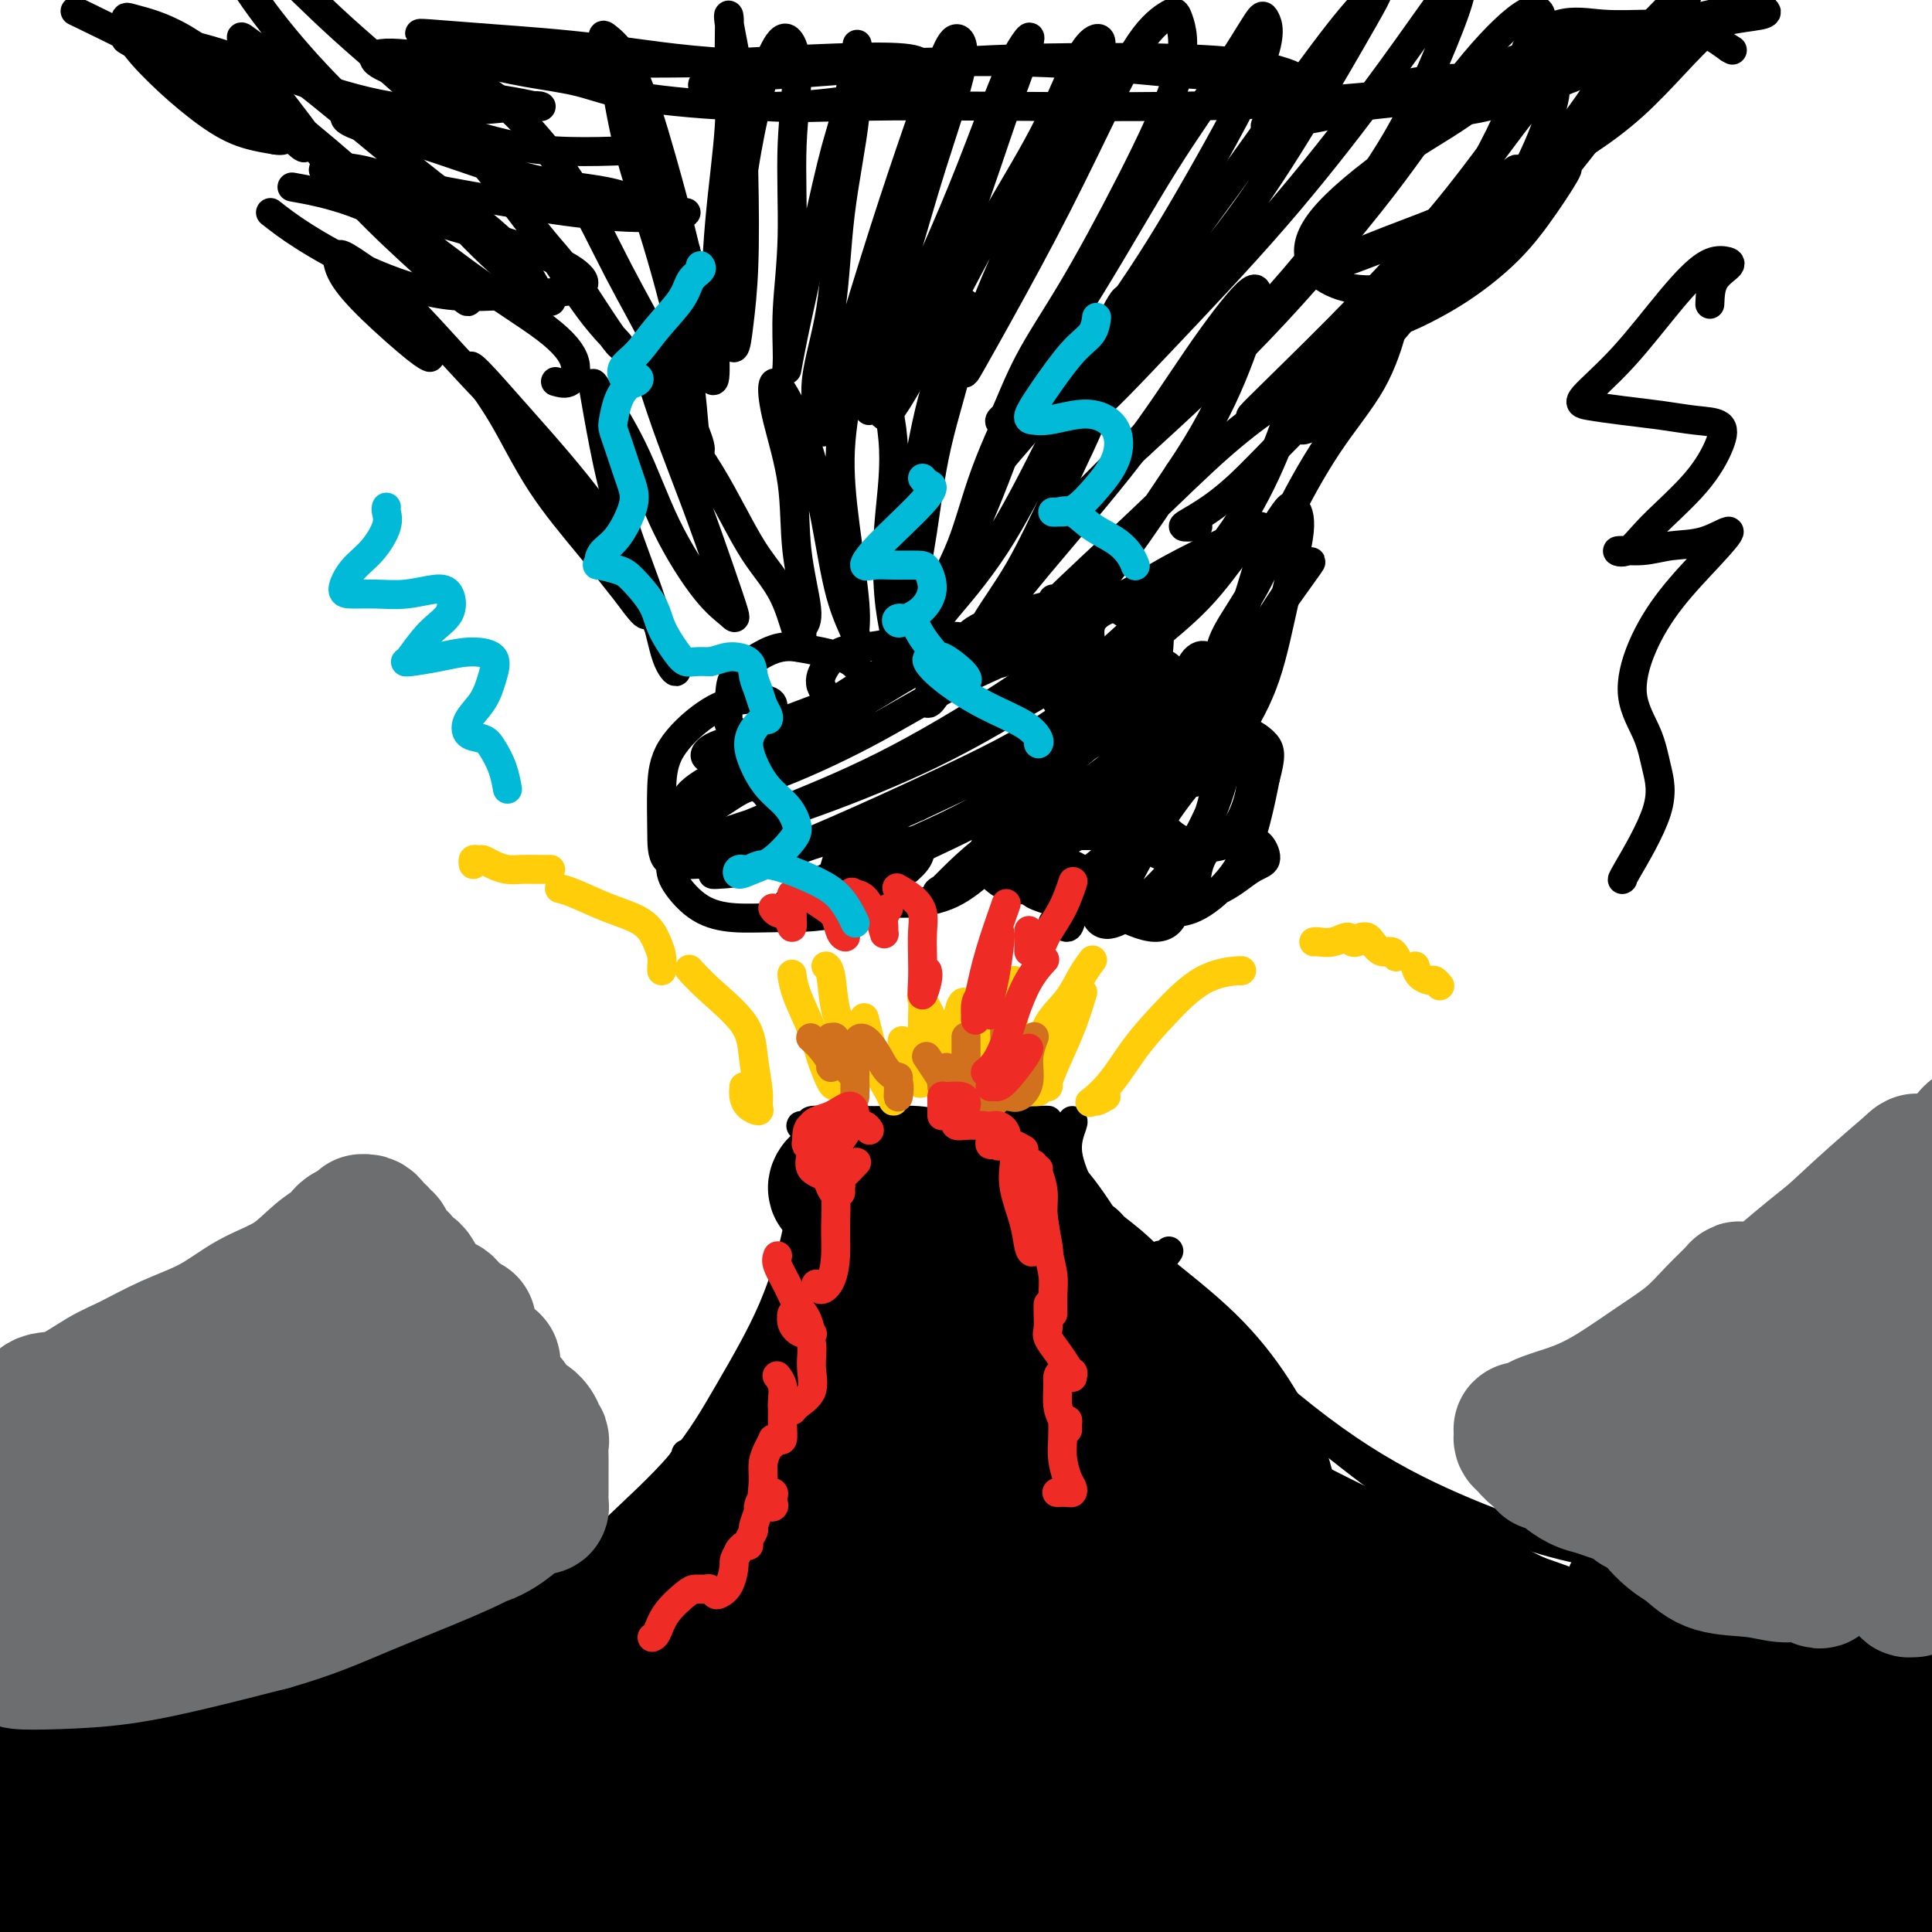
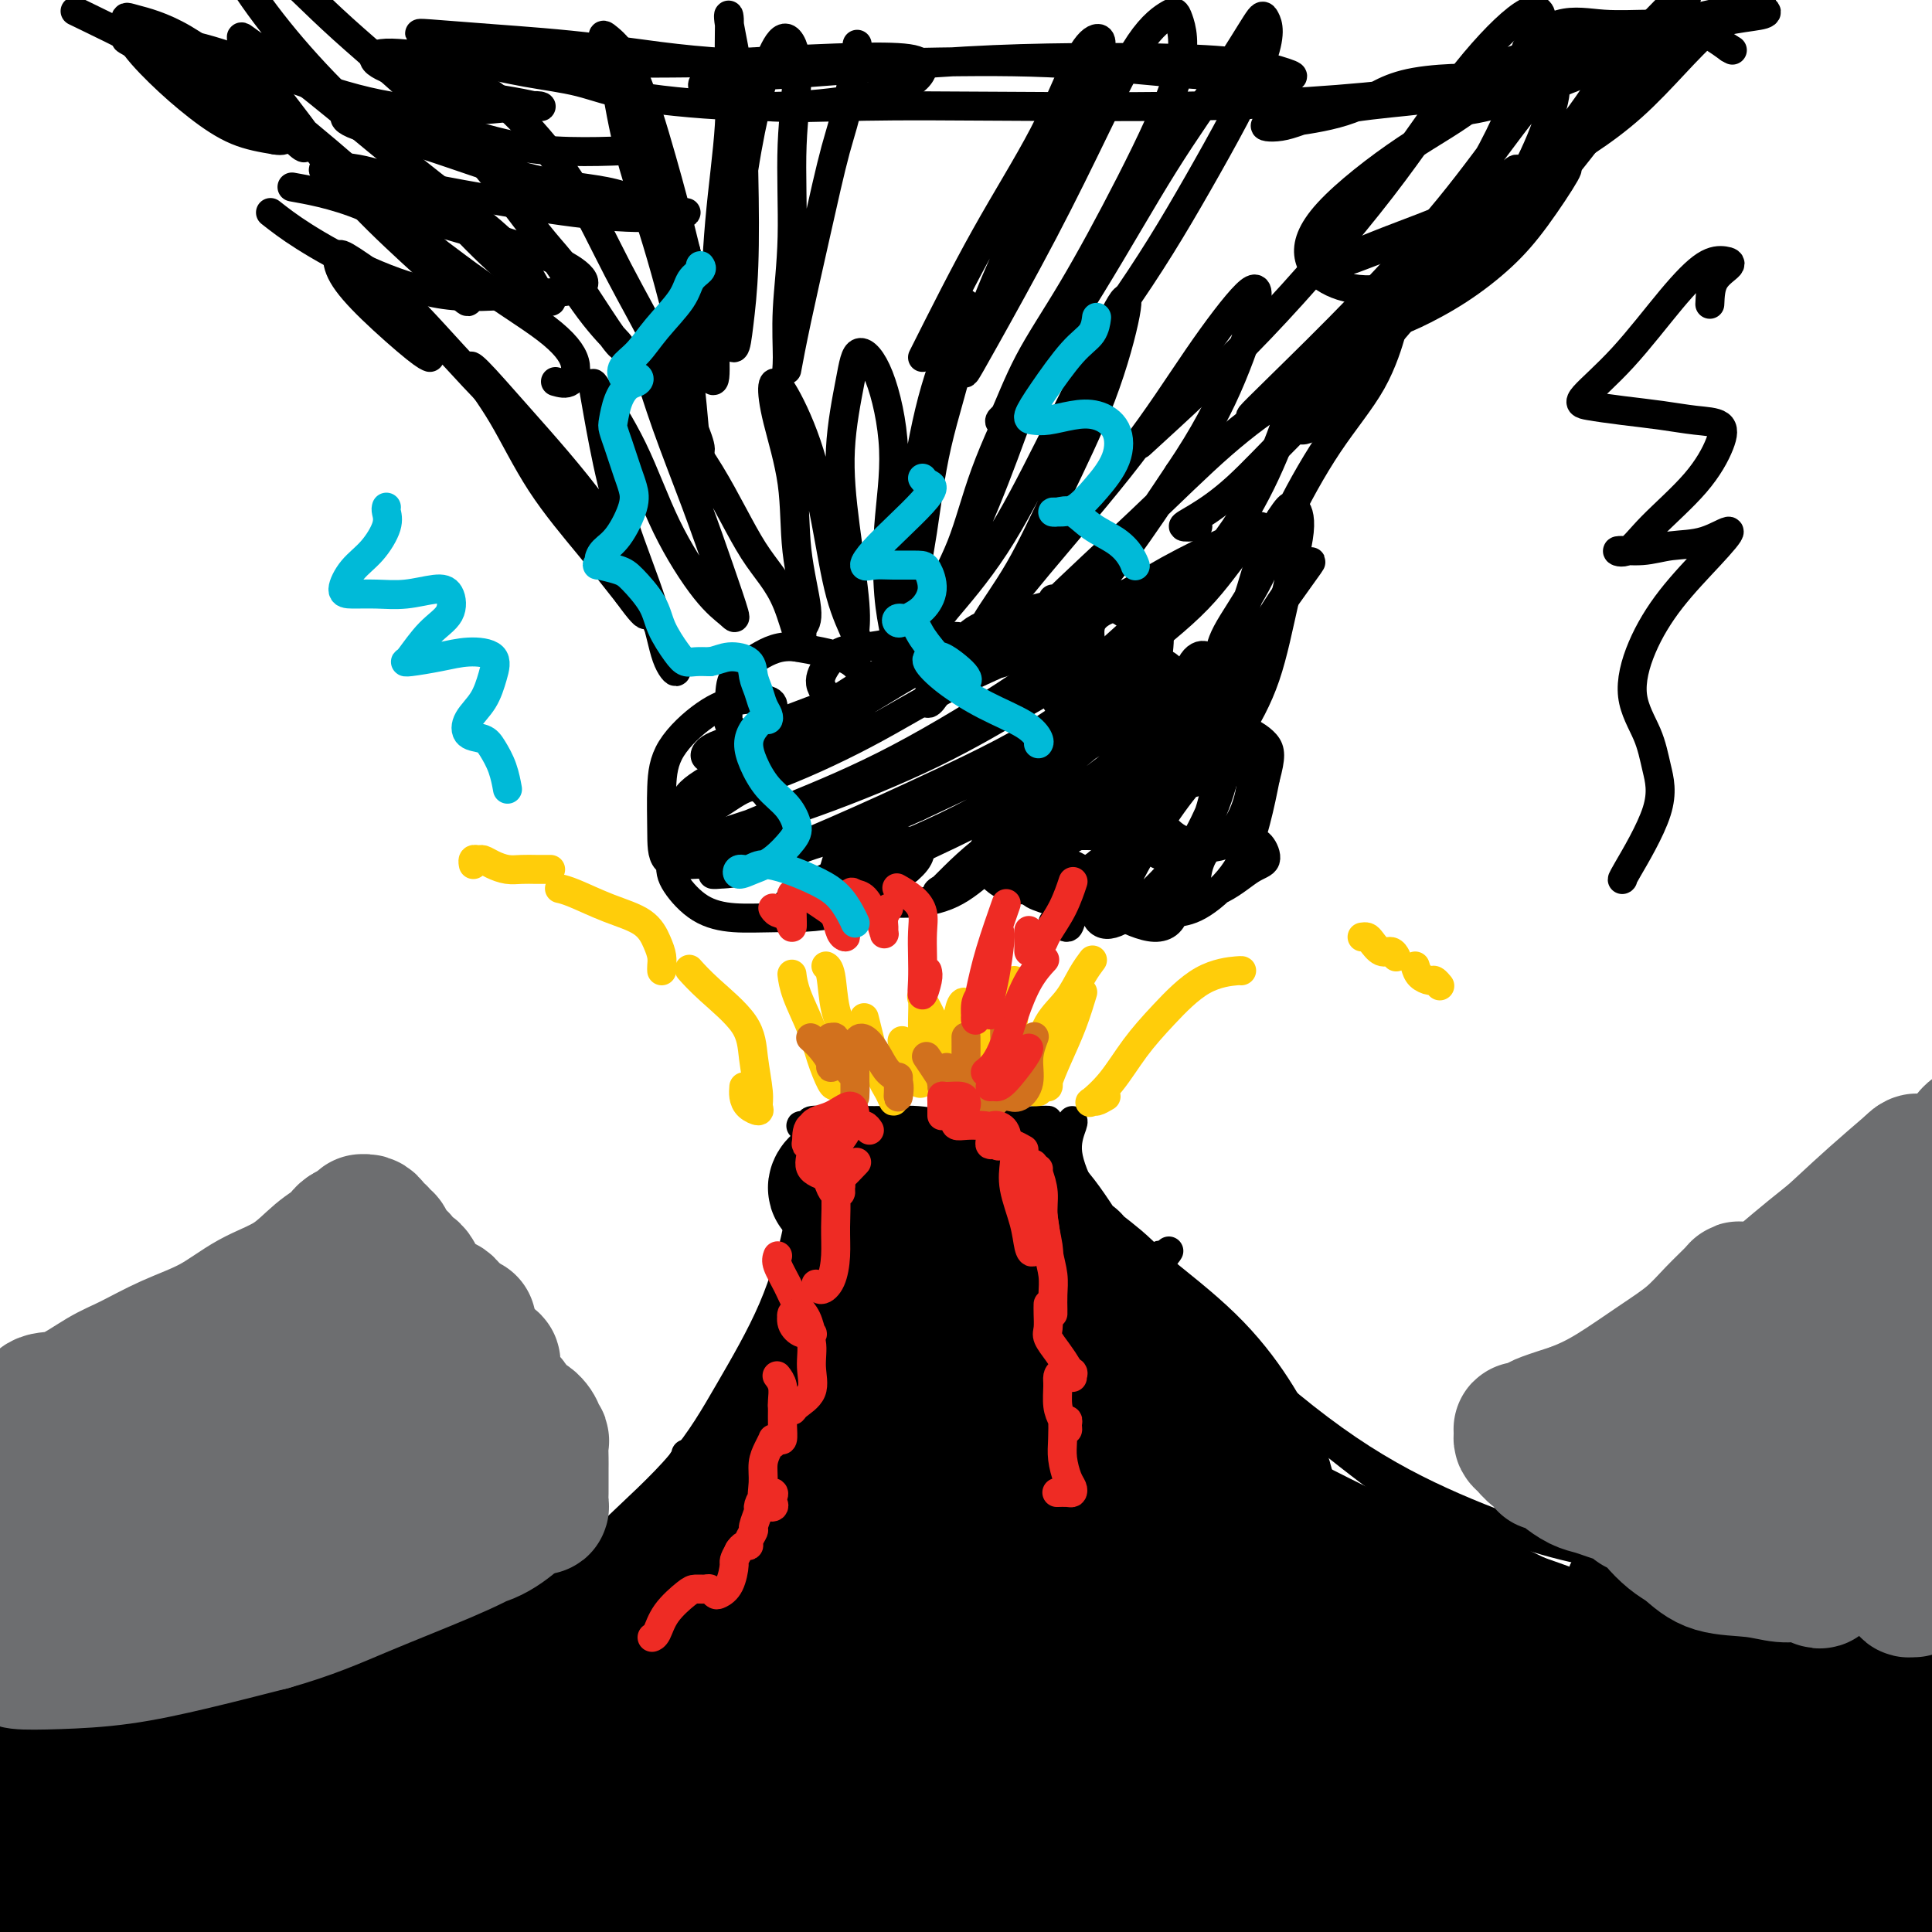
<svg xmlns="http://www.w3.org/2000/svg" viewBox="0 0 400 400" version="1.1">
  <g fill="none" stroke="#000000" stroke-width="6" stroke-linecap="round" stroke-linejoin="round">
    <path d="M2,351c-0.841,-0.091 -1.681,-0.182 -3,0c-1.319,0.182 -3.115,0.638 -4,1c-0.885,0.362 -0.858,0.630 -1,1c-0.142,0.370 -0.454,0.841 0,1c0.454,0.159 1.672,0.005 4,0c2.328,-0.005 5.765,0.138 10,0c4.235,-0.138 9.268,-0.556 17,-1c7.732,-0.444 18.163,-0.915 28,-3c9.837,-2.085 19.080,-5.786 24,-8c4.920,-2.214 5.517,-2.942 6,-4c0.483,-1.058 0.852,-2.445 1,-3c0.148,-0.555 0.074,-0.277 0,0" />
    <path d="M22,352c-0.729,-0.113 -1.458,-0.225 -2,0c-0.542,0.225 -0.896,0.788 -1,1c-0.104,0.212 0.043,0.072 1,0c0.957,-0.072 2.725,-0.077 6,0c3.275,0.077 8.057,0.236 14,0c5.943,-0.236 13.046,-0.869 22,-3c8.954,-2.131 19.758,-5.762 30,-10c10.242,-4.238 19.921,-9.083 27,-14c7.079,-4.917 11.557,-9.906 15,-14c3.443,-4.094 5.850,-7.295 7,-9c1.150,-1.705 1.043,-1.916 1,-2c-0.043,-0.084 -0.021,-0.042 0,0" />
    <path d="M81,338c0.258,0.009 0.516,0.017 1,0c0.484,-0.017 1.195,-0.060 2,0c0.805,0.060 1.704,0.222 4,0c2.296,-0.222 5.990,-0.827 11,-3c5.010,-2.173 11.336,-5.914 18,-10c6.664,-4.086 13.667,-8.518 20,-14c6.333,-5.482 11.996,-12.016 16,-18c4.004,-5.984 6.347,-11.419 8,-15c1.653,-3.581 2.615,-5.309 3,-6c0.385,-0.691 0.192,-0.346 0,0" />
    <path d="M115,325c0.373,0.238 0.745,0.477 2,0c1.255,-0.477 3.391,-1.669 5,-3c1.609,-1.331 2.690,-2.800 6,-6c3.310,-3.200 8.849,-8.132 13,-13c4.151,-4.868 6.912,-9.673 10,-15c3.088,-5.327 6.501,-11.176 9,-17c2.499,-5.824 4.082,-11.623 5,-16c0.918,-4.377 1.170,-7.332 1,-10c-0.170,-2.668 -0.763,-5.048 -1,-6c-0.237,-0.952 -0.119,-0.476 0,0" />
    <path d="M178,233c-0.085,-0.002 -0.169,-0.004 -1,0c-0.831,0.004 -2.408,0.016 -4,0c-1.592,-0.016 -3.201,-0.058 -4,0c-0.799,0.058 -0.790,0.215 -1,0c-0.210,-0.215 -0.639,-0.804 0,-1c0.639,-0.196 2.347,0.000 4,0c1.653,-0.000 3.252,-0.196 5,0c1.748,0.196 3.646,0.785 6,1c2.354,0.215 5.164,0.057 8,0c2.836,-0.057 5.699,-0.014 8,0c2.301,0.014 4.041,0.000 5,0c0.959,-0.000 1.139,0.014 1,0c-0.139,-0.014 -0.595,-0.057 -2,0c-1.405,0.057 -3.759,0.215 -6,0c-2.241,-0.215 -4.369,-0.804 -7,-1c-2.631,-0.196 -5.766,-0.000 -9,0c-3.234,0.000 -6.566,-0.196 -9,0c-2.434,0.196 -3.971,0.785 -5,1c-1.029,0.215 -1.550,0.058 -1,0c0.550,-0.058 2.170,-0.016 4,0c1.830,0.016 3.871,0.005 6,0c2.129,-0.005 4.346,-0.005 7,0c2.654,0.005 5.746,0.016 9,0c3.254,-0.016 6.670,-0.058 10,0c3.330,0.058 6.573,0.215 9,0c2.427,-0.215 4.037,-0.804 5,-1c0.963,-0.196 1.280,-0.000 1,0c-0.280,0.000 -1.158,-0.196 -3,0c-1.842,0.196 -4.650,0.783 -7,1c-2.350,0.217 -4.243,0.062 -5,0c-0.757,-0.062 -0.379,-0.031 0,0" />
    <path d="M222,232c0.156,0.038 0.311,0.076 0,1c-0.311,0.924 -1.089,2.735 -1,5c0.089,2.265 1.043,4.985 3,9c1.957,4.015 4.916,9.323 9,14c4.084,4.677 9.292,8.721 12,11c2.708,2.279 2.917,2.794 3,3c0.083,0.206 0.042,0.103 0,0" />
    <path d="M242,259c-0.306,0.484 -0.612,0.969 -1,1c-0.388,0.031 -0.859,-0.390 -1,0c-0.141,0.390 0.049,1.592 1,3c0.951,1.408 2.665,3.020 5,6c2.335,2.980 5.293,7.326 11,13c5.707,5.674 14.164,12.677 22,18c7.836,5.323 15.050,8.968 22,12c6.950,3.032 13.636,5.452 19,7c5.364,1.548 9.406,2.224 13,3c3.594,0.776 6.741,1.650 8,2c1.259,0.350 0.629,0.175 0,0" />
    <path d="M261,283c0.023,0.182 0.046,0.363 0,1c-0.046,0.637 -0.160,1.728 2,4c2.160,2.272 6.595,5.725 12,10c5.405,4.275 11.781,9.370 19,14c7.219,4.630 15.281,8.793 24,13c8.719,4.207 18.095,8.458 26,11c7.905,2.542 14.339,3.374 21,4c6.661,0.626 13.548,1.044 19,1c5.452,-0.044 9.468,-0.550 12,-1c2.532,-0.450 3.581,-0.843 4,-1c0.419,-0.157 0.210,-0.079 0,0" />
    <path d="M334,325c-0.920,0.011 -1.840,0.022 -3,0c-1.160,-0.022 -2.560,-0.076 -3,0c-0.440,0.076 0.079,0.284 2,1c1.921,0.716 5.243,1.941 10,4c4.757,2.059 10.950,4.951 18,7c7.050,2.049 14.958,3.256 22,4c7.042,0.744 13.217,1.024 18,1c4.783,-0.024 8.172,-0.353 11,-1c2.828,-0.647 5.094,-1.614 6,-2c0.906,-0.386 0.453,-0.193 0,0" />
  </g>
  <g fill="none" stroke="#000000" stroke-width="28" stroke-linecap="round" stroke-linejoin="round">
    <path d="M339,384c4.373,-0.340 8.745,-0.680 12,-1c3.255,-0.320 5.391,-0.622 7,-1c1.609,-0.378 2.690,-0.834 3,-1c0.310,-0.166 -0.150,-0.043 -1,0c-0.850,0.043 -2.089,0.007 -5,0c-2.911,-0.007 -7.494,0.017 -13,0c-5.506,-0.017 -11.936,-0.075 -19,0c-7.064,0.075 -14.764,0.283 -23,1c-8.236,0.717 -17.008,1.942 -25,3c-7.992,1.058 -15.202,1.948 -20,3c-4.798,1.052 -7.182,2.264 -9,3c-1.818,0.736 -3.071,0.995 -2,1c1.071,0.005 4.464,-0.243 9,0c4.536,0.243 10.214,0.978 17,1c6.786,0.022 14.681,-0.670 24,-1c9.319,-0.330 20.063,-0.298 30,-1c9.937,-0.702 19.069,-2.139 27,-3c7.931,-0.861 14.662,-1.145 21,-2c6.338,-0.855 12.283,-2.280 17,-3c4.717,-0.720 8.205,-0.734 11,-1c2.795,-0.266 4.896,-0.784 6,-1c1.104,-0.216 1.210,-0.129 1,0c-0.210,0.129 -0.736,0.300 -3,1c-2.264,0.700 -6.266,1.928 -11,3c-4.734,1.072 -10.202,1.987 -16,3c-5.798,1.013 -11.927,2.124 -20,3c-8.073,0.876 -18.089,1.516 -29,2c-10.911,0.484 -22.719,0.810 -32,1c-9.281,0.190 -16.037,0.243 -22,0c-5.963,-0.243 -11.132,-0.784 -14,-1c-2.868,-0.216 -3.434,-0.108 -4,0" />
    <path d="M256,393c-15.874,0.273 -5.058,-0.044 1,0c6.058,0.044 7.360,0.449 13,1c5.640,0.551 15.619,1.249 25,2c9.381,0.751 18.164,1.555 29,2c10.836,0.445 23.727,0.529 34,0c10.273,-0.529 17.930,-1.673 24,-3c6.070,-1.327 10.553,-2.837 15,-4c4.447,-1.163 8.857,-1.980 11,-3c2.143,-1.020 2.019,-2.242 2,-3c-0.019,-0.758 0.065,-1.053 -2,-1c-2.065,0.053 -6.281,0.455 -13,1c-6.719,0.545 -15.943,1.234 -25,2c-9.057,0.766 -17.949,1.607 -29,2c-11.051,0.393 -24.261,0.336 -34,0c-9.739,-0.336 -16.008,-0.950 -20,-1c-3.992,-0.050 -5.708,0.464 -7,1c-1.292,0.536 -2.160,1.096 -1,2c1.160,0.904 4.350,2.154 10,4c5.650,1.846 13.762,4.289 23,6c9.238,1.711 19.604,2.689 31,3c11.396,0.311 23.823,-0.046 33,-1c9.177,-0.954 15.104,-2.505 20,-4c4.896,-1.495 8.761,-2.933 11,-4c2.239,-1.067 2.850,-1.761 3,-2c0.150,-0.239 -0.163,-0.022 -2,0c-1.837,0.022 -5.199,-0.150 -10,0c-4.801,0.150 -11.041,0.623 -18,1c-6.959,0.377 -14.639,0.658 -25,0c-10.361,-0.658 -23.405,-2.254 -34,-4c-10.595,-1.746 -18.741,-3.642 -24,-5c-5.259,-1.358 -7.629,-2.179 -10,-3" />
    <path d="M287,382c-10.898,-1.873 -4.143,-0.554 -1,0c3.143,0.554 2.675,0.344 6,1c3.325,0.656 10.442,2.177 18,3c7.558,0.823 15.557,0.948 26,1c10.443,0.052 23.331,0.031 34,-1c10.669,-1.031 19.119,-3.073 25,-5c5.881,-1.927 9.192,-3.739 12,-5c2.808,-1.261 5.112,-1.970 6,-3c0.888,-1.030 0.360,-2.379 -1,-3c-1.360,-0.621 -3.551,-0.513 -8,-1c-4.449,-0.487 -11.155,-1.568 -19,-2c-7.845,-0.432 -16.829,-0.215 -27,0c-10.171,0.215 -21.531,0.427 -32,0c-10.469,-0.427 -20.048,-1.492 -27,-2c-6.952,-0.508 -11.276,-0.460 -15,0c-3.724,0.460 -6.847,1.331 -9,2c-2.153,0.669 -3.336,1.134 -3,2c0.336,0.866 2.192,2.132 7,3c4.808,0.868 12.567,1.337 22,2c9.433,0.663 20.541,1.521 33,1c12.459,-0.521 26.271,-2.420 38,-5c11.729,-2.580 21.377,-5.839 28,-8c6.623,-2.161 10.220,-3.223 12,-4c1.780,-0.777 1.741,-1.268 1,-1c-0.741,0.268 -2.184,1.296 -5,2c-2.816,0.704 -7.004,1.083 -13,2c-5.996,0.917 -13.800,2.370 -23,3c-9.200,0.630 -19.796,0.437 -32,0c-12.204,-0.437 -26.016,-1.118 -36,-2c-9.984,-0.882 -16.138,-1.966 -21,-3c-4.862,-1.034 -8.431,-2.017 -12,-3" />
-     <path d="M271,356c-11.097,-1.239 -4.341,-0.338 -2,0c2.341,0.338 0.267,0.112 2,0c1.733,-0.112 7.272,-0.110 15,0c7.728,0.110 17.645,0.327 28,1c10.355,0.673 21.148,1.804 32,2c10.852,0.196 21.763,-0.541 29,-1c7.237,-0.459 10.802,-0.641 14,-1c3.198,-0.359 6.030,-0.894 8,-1c1.970,-0.106 3.078,0.218 4,0c0.922,-0.218 1.659,-0.979 1,-2c-0.659,-1.021 -2.716,-2.304 -7,-3c-4.284,-0.696 -10.797,-0.806 -20,-1c-9.203,-0.194 -21.095,-0.472 -33,-1c-11.905,-0.528 -23.821,-1.306 -33,-2c-9.179,-0.694 -15.621,-1.305 -21,-2c-5.379,-0.695 -9.697,-1.475 -12,-2c-2.303,-0.525 -2.593,-0.795 -3,-1c-0.407,-0.205 -0.932,-0.347 1,0c1.932,0.347 6.321,1.182 12,2c5.679,0.818 12.647,1.620 21,3c8.353,1.380 18.090,3.337 27,4c8.910,0.663 16.992,0.032 22,0c5.008,-0.032 6.940,0.536 8,1c1.060,0.464 1.246,0.823 1,1c-0.246,0.177 -0.926,0.170 -4,0c-3.074,-0.170 -8.543,-0.505 -15,-1c-6.457,-0.495 -13.901,-1.152 -24,-3c-10.099,-1.848 -22.851,-4.887 -32,-8c-9.149,-3.113 -14.694,-6.300 -20,-9c-5.306,-2.700 -10.373,-4.914 -14,-6c-3.627,-1.086 -5.813,-1.043 -8,-1" />
+     <path d="M271,356c-11.097,-1.239 -4.341,-0.338 -2,0c2.341,0.338 0.267,0.112 2,0c1.733,-0.112 7.272,-0.110 15,0c7.728,0.110 17.645,0.327 28,1c10.355,0.673 21.148,1.804 32,2c10.852,0.196 21.763,-0.541 29,-1c7.237,-0.459 10.802,-0.641 14,-1c3.198,-0.359 6.030,-0.894 8,-1c1.970,-0.106 3.078,0.218 4,0c0.922,-0.218 1.659,-0.979 1,-2c-0.659,-1.021 -2.716,-2.304 -7,-3c-4.284,-0.696 -10.797,-0.806 -20,-1c-9.203,-0.194 -21.095,-0.472 -33,-1c-11.905,-0.528 -23.821,-1.306 -33,-2c-9.179,-0.694 -15.621,-1.305 -21,-2c-5.379,-0.695 -9.697,-1.475 -12,-2c-2.303,-0.525 -2.593,-0.795 -3,-1c-0.407,-0.205 -0.932,-0.347 1,0c1.932,0.347 6.321,1.182 12,2c5.679,0.818 12.647,1.620 21,3c8.353,1.380 18.090,3.337 27,4c8.910,0.663 16.992,0.032 22,0c5.008,-0.032 6.940,0.536 8,1c1.060,0.464 1.246,0.823 1,1c-0.246,0.177 -0.926,0.170 -4,0c-6.457,-0.495 -13.901,-1.152 -24,-3c-10.099,-1.848 -22.851,-4.887 -32,-8c-9.149,-3.113 -14.694,-6.300 -20,-9c-5.306,-2.700 -10.373,-4.914 -14,-6c-3.627,-1.086 -5.813,-1.043 -8,-1" />
    <path d="M248,325c-11.641,-3.730 -3.743,-1.055 -1,0c2.743,1.055 0.332,0.488 1,1c0.668,0.512 4.414,2.101 7,3c2.586,0.899 4.011,1.108 7,2c2.989,0.892 7.540,2.468 11,3c3.460,0.532 5.828,0.020 7,0c1.172,-0.020 1.148,0.450 0,0c-1.148,-0.450 -3.418,-1.821 -6,-3c-2.582,-1.179 -5.474,-2.165 -8,-3c-2.526,-0.835 -4.685,-1.520 -7,-3c-2.315,-1.480 -4.787,-3.755 -6,-5c-1.213,-1.245 -1.168,-1.460 -1,-2c0.168,-0.540 0.459,-1.407 1,-2c0.541,-0.593 1.331,-0.913 4,0c2.669,0.913 7.218,3.060 12,6c4.782,2.940 9.798,6.672 16,11c6.202,4.328 13.591,9.251 20,13c6.409,3.749 11.837,6.323 16,8c4.163,1.677 7.060,2.455 9,3c1.940,0.545 2.924,0.856 3,0c0.076,-0.856 -0.757,-2.878 -3,-5c-2.243,-2.122 -5.896,-4.342 -10,-7c-4.104,-2.658 -8.661,-5.753 -14,-9c-5.339,-3.247 -11.462,-6.646 -18,-10c-6.538,-3.354 -13.491,-6.661 -20,-10c-6.509,-3.339 -12.575,-6.708 -17,-9c-4.425,-2.292 -7.208,-3.506 -9,-4c-1.792,-0.494 -2.594,-0.266 -3,0c-0.406,0.266 -0.417,0.572 1,2c1.417,1.428 4.262,3.980 9,7c4.738,3.020 11.369,6.510 18,10" />
    <path d="M267,322c8.999,5.247 17.495,8.866 27,12c9.505,3.134 20.019,5.783 27,8c6.981,2.217 10.429,4.003 13,5c2.571,0.997 4.266,1.204 5,1c0.734,-0.204 0.508,-0.818 -1,-2c-1.508,-1.182 -4.298,-2.932 -9,-5c-4.702,-2.068 -11.316,-4.454 -19,-7c-7.684,-2.546 -16.440,-5.250 -25,-9c-8.560,-3.750 -16.926,-8.545 -23,-13c-6.074,-4.455 -9.856,-8.571 -14,-12c-4.144,-3.429 -8.652,-6.172 -13,-9c-4.348,-2.828 -8.538,-5.742 -12,-8c-3.462,-2.258 -6.195,-3.861 -8,-5c-1.805,-1.139 -2.681,-1.815 -3,-2c-0.319,-0.185 -0.081,0.121 1,1c1.081,0.879 3.004,2.330 6,4c2.996,1.670 7.066,3.558 11,6c3.934,2.442 7.731,5.438 10,7c2.269,1.562 3.011,1.689 4,2c0.989,0.311 2.226,0.806 2,2c-0.226,1.194 -1.915,3.087 -4,4c-2.085,0.913 -4.568,0.845 -7,0c-2.432,-0.845 -4.815,-2.465 -7,-5c-2.185,-2.535 -4.173,-5.983 -6,-10c-1.827,-4.017 -3.494,-8.603 -5,-13c-1.506,-4.397 -2.851,-8.605 -4,-12c-1.149,-3.395 -2.101,-5.976 -3,-8c-0.899,-2.024 -1.747,-3.490 -2,-4c-0.253,-0.510 0.087,-0.065 0,1c-0.087,1.065 -0.600,2.748 0,5c0.600,2.252 2.314,5.072 4,8c1.686,2.928 3.343,5.964 5,9" />
    <path d="M217,273c2.181,5.183 3.133,6.641 4,8c0.867,1.359 1.650,2.620 2,3c0.350,0.380 0.268,-0.120 0,-1c-0.268,-0.880 -0.722,-2.138 -2,-4c-1.278,-1.862 -3.380,-4.327 -5,-7c-1.620,-2.673 -2.758,-5.556 -4,-9c-1.242,-3.444 -2.587,-7.451 -3,-10c-0.413,-2.549 0.108,-3.639 1,-4c0.892,-0.361 2.156,0.007 4,2c1.844,1.993 4.268,5.612 7,10c2.732,4.388 5.772,9.544 9,15c3.228,5.456 6.645,11.210 9,16c2.355,4.790 3.649,8.615 5,11c1.351,2.385 2.758,3.328 4,4c1.242,0.672 2.317,1.072 3,1c0.683,-0.072 0.973,-0.617 1,-2c0.027,-1.383 -0.211,-3.606 -1,-6c-0.789,-2.394 -2.131,-4.961 -4,-8c-1.869,-3.039 -4.267,-6.551 -7,-10c-2.733,-3.449 -5.801,-6.835 -9,-10c-3.199,-3.165 -6.528,-6.110 -8,-8c-1.472,-1.890 -1.087,-2.726 -1,-3c0.087,-0.274 -0.122,0.012 1,1c1.122,0.988 3.576,2.676 6,5c2.424,2.324 4.817,5.282 8,9c3.183,3.718 7.156,8.194 11,13c3.844,4.806 7.561,9.943 10,13c2.439,3.057 3.602,4.036 4,5c0.398,0.964 0.030,1.913 0,2c-0.030,0.087 0.277,-0.690 0,-2c-0.277,-1.310 -1.139,-3.155 -2,-5" />
    <path d="M260,302c-1.068,-2.291 -2.737,-5.517 -5,-9c-2.263,-3.483 -5.119,-7.223 -9,-11c-3.881,-3.777 -8.785,-7.590 -13,-11c-4.215,-3.410 -7.739,-6.417 -11,-9c-3.261,-2.583 -6.258,-4.743 -8,-6c-1.742,-1.257 -2.230,-1.612 -3,-2c-0.770,-0.388 -1.822,-0.811 -2,-1c-0.178,-0.189 0.516,-0.144 1,0c0.484,0.144 0.756,0.389 1,0c0.244,-0.389 0.458,-1.411 0,-2c-0.458,-0.589 -1.589,-0.745 -3,-1c-1.411,-0.255 -3.104,-0.608 -5,-1c-1.896,-0.392 -3.997,-0.823 -6,-1c-2.003,-0.177 -3.909,-0.100 -5,0c-1.091,0.100 -1.368,0.224 -1,0c0.368,-0.224 1.381,-0.796 3,-1c1.619,-0.204 3.843,-0.041 6,0c2.157,0.041 4.248,-0.041 6,0c1.752,0.041 3.166,0.204 4,0c0.834,-0.204 1.088,-0.776 0,-1c-1.088,-0.224 -3.520,-0.099 -6,0c-2.480,0.099 -5.010,0.173 -8,0c-2.990,-0.173 -6.441,-0.593 -9,-1c-2.559,-0.407 -4.228,-0.802 -6,-1c-1.772,-0.198 -3.649,-0.199 -4,0c-0.351,0.199 0.825,0.600 2,1" />
    <path d="M179,245c-4.012,-0.187 1.458,0.344 5,1c3.542,0.656 5.155,1.437 7,2c1.845,0.563 3.920,0.907 5,1c1.080,0.093 1.163,-0.065 1,0c-0.163,0.065 -0.572,0.352 -2,0c-1.428,-0.352 -3.876,-1.344 -6,-2c-2.124,-0.656 -3.925,-0.975 -6,-1c-2.075,-0.025 -4.425,0.245 -6,0c-1.575,-0.245 -2.376,-1.005 -3,-1c-0.624,0.005 -1.071,0.774 -1,1c0.071,0.226 0.660,-0.092 1,0c0.340,0.092 0.431,0.594 1,1c0.569,0.406 1.616,0.718 2,1c0.384,0.282 0.103,0.535 0,1c-0.103,0.465 -0.030,1.142 0,1c0.030,-0.142 0.016,-1.101 0,-1c-0.016,0.101 -0.034,1.263 0,3c0.034,1.737 0.121,4.048 0,7c-0.121,2.952 -0.449,6.546 -1,11c-0.551,4.454 -1.325,9.768 -2,14c-0.675,4.232 -1.250,7.382 -2,10c-0.750,2.618 -1.673,4.704 -2,6c-0.327,1.296 -0.057,1.803 0,2c0.057,0.197 -0.098,0.084 0,-1c0.098,-1.084 0.449,-3.138 1,-5c0.551,-1.862 1.300,-3.532 2,-6c0.700,-2.468 1.350,-5.734 2,-9" />
    <path d="M175,281c1.358,-4.519 2.252,-6.315 3,-9c0.748,-2.685 1.351,-6.257 2,-8c0.649,-1.743 1.346,-1.656 1,-1c-0.346,0.656 -1.735,1.881 -3,4c-1.265,2.119 -2.406,5.133 -4,9c-1.594,3.867 -3.641,8.587 -6,14c-2.359,5.413 -5.029,11.520 -8,17c-2.971,5.480 -6.245,10.335 -9,15c-2.755,4.665 -4.993,9.141 -7,12c-2.007,2.859 -3.783,4.102 -5,5c-1.217,0.898 -1.876,1.451 -2,1c-0.124,-0.451 0.287,-1.906 1,-4c0.713,-2.094 1.728,-4.828 4,-8c2.272,-3.172 5.800,-6.781 9,-11c3.200,-4.219 6.073,-9.047 9,-14c2.927,-4.953 5.909,-10.032 8,-14c2.091,-3.968 3.290,-6.826 4,-9c0.710,-2.174 0.931,-3.666 1,-4c0.069,-0.334 -0.016,0.489 -1,2c-0.984,1.511 -2.869,3.708 -5,7c-2.131,3.292 -4.508,7.678 -8,13c-3.492,5.322 -8.100,11.580 -14,19c-5.900,7.420 -13.093,16.002 -19,23c-5.907,6.998 -10.527,12.411 -15,17c-4.473,4.589 -8.800,8.355 -12,11c-3.200,2.645 -5.274,4.168 -7,5c-1.726,0.832 -3.103,0.974 -4,1c-0.897,0.026 -1.313,-0.065 -1,-1c0.313,-0.935 1.353,-2.713 4,-5c2.647,-2.287 6.899,-5.082 11,-8c4.101,-2.918 8.050,-5.959 12,-9" />
    <path d="M114,351c5.659,-4.289 8.308,-6.513 11,-9c2.692,-2.487 5.428,-5.238 7,-7c1.572,-1.762 1.981,-2.535 1,-2c-0.981,0.535 -3.352,2.379 -7,4c-3.648,1.621 -8.574,3.019 -15,6c-6.426,2.981 -14.351,7.545 -23,12c-8.649,4.455 -18.020,8.803 -25,12c-6.980,3.197 -11.567,5.245 -16,7c-4.433,1.755 -8.711,3.219 -12,4c-3.289,0.781 -5.588,0.881 -7,1c-1.412,0.119 -1.937,0.259 -2,0c-0.063,-0.259 0.337,-0.915 3,-2c2.663,-1.085 7.590,-2.599 13,-4c5.410,-1.401 11.303,-2.689 18,-4c6.697,-1.311 14.198,-2.645 22,-5c7.802,-2.355 15.904,-5.731 20,-8c4.096,-2.269 4.185,-3.432 4,-4c-0.185,-0.568 -0.645,-0.542 -3,0c-2.355,0.542 -6.606,1.599 -12,3c-5.394,1.401 -11.929,3.147 -20,5c-8.071,1.853 -17.676,3.813 -27,6c-9.324,2.187 -18.367,4.601 -25,6c-6.633,1.399 -10.857,1.783 -15,2c-4.143,0.217 -8.207,0.267 -11,0c-2.793,-0.267 -4.317,-0.853 -5,-1c-0.683,-0.147 -0.526,0.143 1,0c1.526,-0.143 4.419,-0.719 10,-1c5.581,-0.281 13.849,-0.268 24,0c10.151,0.268 22.186,0.791 33,0c10.814,-0.791 20.407,-2.895 30,-5" />
    <path d="M86,367c6.854,-2.066 8.989,-4.730 10,-6c1.011,-1.270 0.896,-1.147 -1,-1c-1.896,0.147 -5.575,0.319 -12,1c-6.425,0.681 -15.595,1.870 -24,3c-8.405,1.130 -16.044,2.202 -25,3c-8.956,0.798 -19.228,1.323 -27,2c-7.772,0.677 -13.045,1.506 -17,2c-3.955,0.494 -6.592,0.652 -8,1c-1.408,0.348 -1.587,0.886 -1,1c0.587,0.114 1.939,-0.196 7,1c5.061,1.196 13.830,3.897 25,6c11.170,2.103 24.741,3.609 40,4c15.259,0.391 32.205,-0.331 45,-2c12.795,-1.669 21.439,-4.284 26,-6c4.561,-1.716 5.040,-2.533 5,-3c-0.040,-0.467 -0.599,-0.584 -4,0c-3.401,0.584 -9.645,1.869 -18,3c-8.355,1.131 -18.821,2.108 -30,3c-11.179,0.892 -23.071,1.700 -35,2c-11.929,0.300 -23.895,0.091 -33,0c-9.105,-0.091 -15.350,-0.066 -20,0c-4.650,0.066 -7.707,0.173 -9,0c-1.293,-0.173 -0.824,-0.627 1,0c1.824,0.627 5.002,2.333 13,5c7.998,2.667 20.817,6.294 37,9c16.183,2.706 35.730,4.490 55,5c19.270,0.510 38.263,-0.253 54,-2c15.737,-1.747 28.218,-4.479 37,-6c8.782,-1.521 13.864,-1.833 17,-2c3.136,-0.167 4.324,-0.191 4,0c-0.324,0.191 -2.162,0.595 -4,1" />
    <path d="M194,391c-3.803,0.995 -11.312,2.984 -21,4c-9.688,1.016 -21.555,1.061 -36,1c-14.445,-0.061 -31.468,-0.227 -47,-1c-15.532,-0.773 -29.572,-2.152 -41,-3c-11.428,-0.848 -20.245,-1.166 -27,-1c-6.755,0.166 -11.449,0.816 -14,1c-2.551,0.184 -2.959,-0.096 -3,0c-0.041,0.096 0.283,0.569 5,2c4.717,1.431 13.825,3.819 25,6c11.175,2.181 24.418,4.156 42,5c17.582,0.844 39.503,0.559 59,-1c19.497,-1.559 36.569,-4.391 51,-7c14.431,-2.609 26.221,-4.995 37,-7c10.779,-2.005 20.547,-3.629 29,-5c8.453,-1.371 15.593,-2.488 19,-3c3.407,-0.512 3.083,-0.418 3,0c-0.083,0.418 0.075,1.159 -2,2c-2.075,0.841 -6.383,1.781 -13,3c-6.617,1.219 -15.543,2.715 -25,4c-9.457,1.285 -19.446,2.357 -31,3c-11.554,0.643 -24.674,0.858 -34,1c-9.326,0.142 -14.859,0.212 -18,1c-3.141,0.788 -3.892,2.294 -4,3c-0.108,0.706 0.426,0.614 5,1c4.574,0.386 13.189,1.251 24,2c10.811,0.749 23.817,1.381 39,0c15.183,-1.381 32.544,-4.776 44,-7c11.456,-2.224 17.009,-3.276 21,-4c3.991,-0.724 6.421,-1.118 8,-1c1.579,0.118 2.308,0.748 2,1c-0.308,0.252 -1.654,0.126 -3,0" />
    <path d="M288,391c9.072,-1.739 -4.247,-0.588 -14,0c-9.753,0.588 -15.938,0.612 -25,1c-9.062,0.388 -20.999,1.140 -34,1c-13.001,-0.140 -27.066,-1.173 -38,-2c-10.934,-0.827 -18.736,-1.449 -25,-2c-6.264,-0.551 -10.991,-1.032 -15,-1c-4.009,0.032 -7.299,0.578 -9,1c-1.701,0.422 -1.814,0.720 0,1c1.814,0.280 5.556,0.540 13,1c7.444,0.460 18.592,1.119 33,1c14.408,-0.119 32.076,-1.016 49,-4c16.924,-2.984 33.103,-8.054 43,-12c9.897,-3.946 13.512,-6.768 16,-9c2.488,-2.232 3.848,-3.874 4,-5c0.152,-1.126 -0.905,-1.737 -4,-2c-3.095,-0.263 -8.228,-0.178 -17,0c-8.772,0.178 -21.181,0.448 -34,1c-12.819,0.552 -26.046,1.387 -40,2c-13.954,0.613 -28.633,1.004 -41,2c-12.367,0.996 -22.420,2.595 -30,4c-7.580,1.405 -12.685,2.615 -16,4c-3.315,1.385 -4.838,2.946 -5,4c-0.162,1.054 1.039,1.601 8,3c6.961,1.399 19.683,3.650 35,5c15.317,1.350 33.229,1.800 52,-1c18.771,-2.800 38.401,-8.849 51,-14c12.599,-5.151 18.166,-9.402 21,-12c2.834,-2.598 2.935,-3.542 2,-4c-0.935,-0.458 -2.906,-0.431 -7,0c-4.094,0.431 -10.313,1.266 -19,2c-8.687,0.734 -19.844,1.367 -31,2" />
    <path d="M211,358c-16.581,0.899 -29.535,1.147 -42,2c-12.465,0.853 -24.441,2.311 -32,4c-7.559,1.689 -10.702,3.607 -13,5c-2.298,1.393 -3.753,2.259 -3,3c0.753,0.741 3.712,1.357 11,2c7.288,0.643 18.906,1.315 34,1c15.094,-0.315 33.666,-1.615 51,-6c17.334,-4.385 33.431,-11.853 43,-18c9.569,-6.147 12.610,-10.971 14,-14c1.390,-3.029 1.128,-4.263 -2,-5c-3.128,-0.737 -9.122,-0.976 -17,0c-7.878,0.976 -17.640,3.165 -29,5c-11.360,1.835 -24.318,3.314 -36,5c-11.682,1.686 -22.089,3.580 -30,5c-7.911,1.420 -13.326,2.367 -17,4c-3.674,1.633 -5.607,3.951 -6,5c-0.393,1.049 0.754,0.831 5,1c4.246,0.169 11.593,0.727 22,1c10.407,0.273 23.876,0.260 36,-2c12.124,-2.260 22.904,-6.766 30,-11c7.096,-4.234 10.508,-8.195 12,-11c1.492,-2.805 1.066,-4.453 0,-5c-1.066,-0.547 -2.771,0.007 -7,0c-4.229,-0.007 -10.983,-0.576 -19,0c-8.017,0.576 -17.298,2.296 -26,4c-8.702,1.704 -16.824,3.391 -22,5c-5.176,1.609 -7.406,3.141 -9,4c-1.594,0.859 -2.551,1.045 -2,1c0.551,-0.045 2.610,-0.320 7,-1c4.390,-0.680 11.111,-1.766 20,-4c8.889,-2.234 19.944,-5.617 31,-9" />
    <path d="M215,329c13.239,-4.787 18.338,-10.253 20,-14c1.662,-3.747 -0.113,-5.773 -2,-7c-1.887,-1.227 -3.886,-1.653 -7,-1c-3.114,0.653 -7.345,2.386 -13,4c-5.655,1.614 -12.735,3.109 -19,5c-6.265,1.891 -11.714,4.177 -16,6c-4.286,1.823 -7.409,3.182 -9,4c-1.591,0.818 -1.649,1.096 -1,1c0.649,-0.096 2.004,-0.565 5,-2c2.996,-1.435 7.631,-3.834 14,-7c6.369,-3.166 14.471,-7.098 20,-11c5.529,-3.902 8.484,-7.774 9,-10c0.516,-2.226 -1.405,-2.804 -3,-3c-1.595,-0.196 -2.862,-0.009 -5,1c-2.138,1.009 -5.148,2.839 -8,5c-2.852,2.161 -5.548,4.651 -8,7c-2.452,2.349 -4.660,4.556 -6,6c-1.340,1.444 -1.813,2.125 -2,2c-0.187,-0.125 -0.089,-1.058 1,-3c1.089,-1.942 3.168,-4.895 5,-8c1.832,-3.105 3.417,-6.362 5,-10c1.583,-3.638 3.163,-7.656 4,-11c0.837,-3.344 0.932,-6.014 0,-7c-0.932,-0.986 -2.890,-0.290 -4,0c-1.110,0.290 -1.372,0.172 -2,1c-0.628,0.828 -1.622,2.601 -2,4c-0.378,1.399 -0.140,2.425 0,3c0.140,0.575 0.182,0.701 0,1c-0.182,0.299 -0.587,0.773 0,0c0.587,-0.773 2.168,-2.792 3,-5c0.832,-2.208 0.916,-4.604 1,-7" />
    <path d="M195,273c0.681,-3.068 0.383,-5.237 0,-7c-0.383,-1.763 -0.851,-3.120 -1,-4c-0.149,-0.880 0.020,-1.283 0,-1c-0.020,0.283 -0.228,1.253 0,2c0.228,0.747 0.891,1.272 1,2c0.109,0.728 -0.337,1.661 0,3c0.337,1.339 1.459,3.085 2,4c0.541,0.915 0.503,0.999 1,1c0.497,0.001 1.528,-0.080 2,-1c0.472,-0.920 0.385,-2.680 0,-4c-0.385,-1.320 -1.068,-2.200 -2,-3c-0.932,-0.800 -2.113,-1.519 -3,-2c-0.887,-0.481 -1.481,-0.725 -2,0c-0.519,0.725 -0.962,2.419 -1,4c-0.038,1.581 0.330,3.051 1,5c0.670,1.949 1.644,4.378 3,6c1.356,1.622 3.096,2.437 4,3c0.904,0.563 0.973,0.875 1,1c0.027,0.125 0.014,0.062 0,0" />
  </g>
  <g fill="none" stroke="#6D6E70" stroke-width="28" stroke-linecap="round" stroke-linejoin="round">
    <path d="M97,274c-0.491,0.376 -0.981,0.753 -2,2c-1.019,1.247 -2.566,3.366 -5,5c-2.434,1.634 -5.756,2.783 -10,5c-4.244,2.217 -9.410,5.501 -14,8c-4.590,2.499 -8.605,4.211 -13,6c-4.395,1.789 -9.171,3.654 -13,5c-3.829,1.346 -6.711,2.173 -9,3c-2.289,0.827 -3.984,1.655 -5,2c-1.016,0.345 -1.352,0.208 -1,0c0.352,-0.208 1.391,-0.488 3,-1c1.609,-0.512 3.789,-1.258 7,-2c3.211,-0.742 7.452,-1.482 12,-2c4.548,-0.518 9.404,-0.815 15,-2c5.596,-1.185 11.932,-3.260 17,-5c5.068,-1.740 8.870,-3.146 11,-4c2.130,-0.854 2.590,-1.155 2,-1c-0.590,0.155 -2.229,0.765 -5,2c-2.771,1.235 -6.675,3.096 -11,5c-4.325,1.904 -9.070,3.850 -15,6c-5.930,2.150 -13.046,4.503 -20,7c-6.954,2.497 -13.746,5.138 -20,7c-6.254,1.862 -11.970,2.944 -16,4c-4.030,1.056 -6.374,2.085 -8,3c-1.626,0.915 -2.534,1.715 -3,2c-0.466,0.285 -0.491,0.056 1,0c1.491,-0.056 4.500,0.063 8,0c3.500,-0.063 7.493,-0.307 12,-1c4.507,-0.693 9.528,-1.835 15,-3c5.472,-1.165 11.396,-2.352 18,-4c6.604,-1.648 13.887,-3.757 20,-6c6.113,-2.243 11.057,-4.622 16,-7" />
    <path d="M84,308c7.551,-2.864 8.427,-3.525 9,-4c0.573,-0.475 0.841,-0.765 1,-1c0.159,-0.235 0.208,-0.413 -1,0c-1.208,0.413 -3.672,1.419 -7,3c-3.328,1.581 -7.519,3.737 -13,6c-5.481,2.263 -12.253,4.633 -21,7c-8.747,2.367 -19.470,4.730 -28,7c-8.530,2.270 -14.868,4.446 -20,6c-5.132,1.554 -9.059,2.485 -11,3c-1.941,0.515 -1.897,0.615 -2,1c-0.103,0.385 -0.355,1.056 1,1c1.355,-0.056 4.315,-0.838 8,-1c3.685,-0.162 8.094,0.295 13,0c4.906,-0.295 10.307,-1.343 17,-2c6.693,-0.657 14.676,-0.923 23,-2c8.324,-1.077 16.989,-2.966 24,-5c7.011,-2.034 12.368,-4.212 16,-6c3.632,-1.788 5.540,-3.185 7,-4c1.460,-0.815 2.471,-1.046 2,-1c-0.471,0.046 -2.423,0.371 -5,1c-2.577,0.629 -5.777,1.561 -10,3c-4.223,1.439 -9.467,3.383 -16,5c-6.533,1.617 -14.355,2.906 -23,5c-8.645,2.094 -18.114,4.992 -25,7c-6.886,2.008 -11.188,3.125 -14,4c-2.812,0.875 -4.132,1.508 -5,2c-0.868,0.492 -1.282,0.842 0,1c1.282,0.158 4.261,0.125 8,0c3.739,-0.125 8.237,-0.341 13,-1c4.763,-0.659 9.789,-1.760 15,-3c5.211,-1.240 10.605,-2.620 16,-4" />
    <path d="M56,336c8.220,-2.313 13.270,-4.597 19,-7c5.730,-2.403 12.141,-4.927 17,-7c4.859,-2.073 8.167,-3.697 10,-5c1.833,-1.303 2.190,-2.285 2,-3c-0.190,-0.715 -0.926,-1.162 -2,-1c-1.074,0.162 -2.486,0.935 -6,2c-3.514,1.065 -9.131,2.423 -15,4c-5.869,1.577 -11.990,3.375 -18,5c-6.010,1.625 -11.910,3.077 -17,5c-5.090,1.923 -9.372,4.315 -12,6c-2.628,1.685 -3.602,2.662 -4,3c-0.398,0.338 -0.219,0.036 1,0c1.219,-0.036 3.478,0.193 7,0c3.522,-0.193 8.307,-0.810 13,-2c4.693,-1.190 9.295,-2.953 15,-5c5.705,-2.047 12.514,-4.377 19,-7c6.486,-2.623 12.649,-5.539 17,-8c4.351,-2.461 6.889,-4.465 8,-6c1.111,-1.535 0.795,-2.600 1,-3c0.205,-0.400 0.931,-0.136 0,0c-0.931,0.136 -3.520,0.145 -6,1c-2.480,0.855 -4.853,2.556 -8,4c-3.147,1.444 -7.069,2.629 -10,4c-2.931,1.371 -4.873,2.927 -6,4c-1.127,1.073 -1.440,1.663 -1,2c0.440,0.337 1.631,0.420 4,0c2.369,-0.420 5.914,-1.345 9,-2c3.086,-0.655 5.714,-1.042 8,-2c2.286,-0.958 4.231,-2.489 6,-4c1.769,-1.511 3.363,-3.003 4,-4c0.637,-0.997 0.319,-1.498 0,-2" />
    <path d="M111,308c1.563,-1.423 0.471,0.019 0,1c-0.471,0.981 -0.322,1.502 0,2c0.322,0.498 0.818,0.975 1,1c0.182,0.025 0.049,-0.401 0,-1c-0.049,-0.599 -0.013,-1.372 0,-2c0.013,-0.628 0.005,-1.110 0,-2c-0.005,-0.890 -0.005,-2.189 0,-3c0.005,-0.811 0.017,-1.133 0,-2c-0.017,-0.867 -0.063,-2.279 0,-3c0.063,-0.721 0.234,-0.751 0,-1c-0.234,-0.249 -0.874,-0.717 -1,-1c-0.126,-0.283 0.262,-0.379 0,-1c-0.262,-0.621 -1.174,-1.766 -2,-2c-0.826,-0.234 -1.566,0.442 -2,0c-0.434,-0.442 -0.561,-2.002 -1,-3c-0.439,-0.998 -1.190,-1.433 -2,-2c-0.810,-0.567 -1.681,-1.266 -2,-2c-0.319,-0.734 -0.088,-1.502 0,-2c0.088,-0.498 0.031,-0.725 0,-1c-0.031,-0.275 -0.036,-0.597 0,-1c0.036,-0.403 0.112,-0.885 0,-1c-0.112,-0.115 -0.411,0.138 -1,0c-0.589,-0.138 -1.467,-0.666 -2,-1c-0.533,-0.334 -0.720,-0.473 -1,-1c-0.280,-0.527 -0.652,-1.440 -1,-2c-0.348,-0.560 -0.671,-0.766 -1,-1c-0.329,-0.234 -0.666,-0.495 -1,-1c-0.334,-0.505 -0.667,-1.252 -1,-2" />
    <path d="M94,274c-2.853,-3.868 -1.485,-2.538 -1,-2c0.485,0.538 0.089,0.285 0,0c-0.089,-0.285 0.131,-0.601 0,-1c-0.131,-0.399 -0.612,-0.881 -1,-1c-0.388,-0.119 -0.681,0.124 -1,0c-0.319,-0.124 -0.663,-0.614 -1,-1c-0.337,-0.386 -0.668,-0.668 -1,-1c-0.332,-0.332 -0.666,-0.715 -1,-1c-0.334,-0.285 -0.668,-0.472 -1,-1c-0.332,-0.528 -0.663,-1.398 -1,-2c-0.337,-0.602 -0.682,-0.935 -1,-1c-0.318,-0.065 -0.610,0.137 -1,0c-0.390,-0.137 -0.879,-0.614 -1,-1c-0.121,-0.386 0.126,-0.681 0,-1c-0.126,-0.319 -0.625,-0.663 -1,-1c-0.375,-0.337 -0.625,-0.669 -1,-1c-0.375,-0.331 -0.875,-0.662 -1,-1c-0.125,-0.338 0.125,-0.682 0,-1c-0.125,-0.318 -0.625,-0.611 -1,-1c-0.375,-0.389 -0.626,-0.875 -1,-1c-0.374,-0.125 -0.870,0.109 -1,0c-0.130,-0.109 0.107,-0.562 0,-1c-0.107,-0.438 -0.556,-0.860 -1,-1c-0.444,-0.140 -0.882,0.004 -1,0c-0.118,-0.004 0.084,-0.155 0,0c-0.084,0.155 -0.452,0.616 -1,1c-0.548,0.384 -1.274,0.692 -2,1" />
    <path d="M72,255c-1.054,0.494 -1.187,1.230 -2,2c-0.813,0.770 -2.304,1.573 -4,3c-1.696,1.427 -3.597,3.478 -6,5c-2.403,1.522 -5.308,2.517 -8,4c-2.692,1.483 -5.170,3.456 -8,5c-2.830,1.544 -6.012,2.661 -9,4c-2.988,1.339 -5.783,2.901 -8,4c-2.217,1.099 -3.856,1.734 -6,3c-2.144,1.266 -4.794,3.164 -7,4c-2.206,0.836 -3.969,0.610 -5,1c-1.031,0.390 -1.331,1.396 -2,2c-0.669,0.604 -1.706,0.806 -2,1c-0.294,0.194 0.156,0.380 1,0c0.844,-0.380 2.083,-1.325 4,-2c1.917,-0.675 4.514,-1.080 8,-2c3.486,-0.920 7.862,-2.356 13,-4c5.138,-1.644 11.040,-3.497 17,-6c5.960,-2.503 11.979,-5.658 16,-8c4.021,-2.342 6.043,-3.872 7,-5c0.957,-1.128 0.848,-1.855 1,-2c0.152,-0.145 0.563,0.293 0,1c-0.563,0.707 -2.101,1.684 -4,3c-1.899,1.316 -4.161,2.970 -7,5c-2.839,2.030 -6.256,4.436 -11,7c-4.744,2.564 -10.815,5.286 -17,8c-6.185,2.714 -12.484,5.422 -18,8c-5.516,2.578 -10.249,5.028 -14,7c-3.751,1.972 -6.521,3.467 -8,4c-1.479,0.533 -1.667,0.105 -2,0c-0.333,-0.105 -0.809,0.113 1,0c1.809,-0.113 5.905,-0.556 10,-1" />
    <path d="M2,306c3.960,-1.048 9.359,-3.168 15,-5c5.641,-1.832 11.522,-3.378 17,-6c5.478,-2.622 10.552,-6.321 14,-9c3.448,-2.679 5.268,-4.337 6,-5c0.732,-0.663 0.374,-0.330 0,0c-0.374,0.330 -0.764,0.655 -3,2c-2.236,1.345 -6.317,3.708 -10,6c-3.683,2.292 -6.970,4.513 -12,7c-5.030,2.487 -11.805,5.238 -18,8c-6.195,2.762 -11.810,5.533 -16,8c-4.190,2.467 -6.954,4.631 -9,6c-2.046,1.369 -3.375,1.944 -3,2c0.375,0.056 2.454,-0.408 6,-1c3.546,-0.592 8.560,-1.312 14,-3c5.440,-1.688 11.306,-4.342 17,-7c5.694,-2.658 11.216,-5.318 15,-8c3.784,-2.682 5.832,-5.385 7,-7c1.168,-1.615 1.457,-2.141 1,-2c-0.457,0.141 -1.660,0.950 -3,2c-1.340,1.050 -2.816,2.340 -6,4c-3.184,1.660 -8.076,3.689 -12,6c-3.924,2.311 -6.882,4.904 -10,7c-3.118,2.096 -6.397,3.693 -8,5c-1.603,1.307 -1.530,2.322 0,3c1.530,0.678 4.519,1.019 9,1c4.481,-0.019 10.456,-0.400 17,-1c6.544,-0.600 13.657,-1.421 20,-3c6.343,-1.579 11.917,-3.918 16,-6c4.083,-2.082 6.676,-3.907 9,-5c2.324,-1.093 4.378,-1.455 6,-2c1.622,-0.545 2.811,-1.272 4,-2" />
    <path d="M85,301c5.963,-2.537 3.370,-1.381 3,-1c-0.370,0.381 1.482,-0.013 2,0c0.518,0.013 -0.300,0.434 -1,1c-0.700,0.566 -1.284,1.278 -2,2c-0.716,0.722 -1.564,1.454 -2,2c-0.436,0.546 -0.459,0.906 0,1c0.459,0.094 1.401,-0.078 2,0c0.599,0.078 0.853,0.406 2,0c1.147,-0.406 3.185,-1.544 4,-2c0.815,-0.456 0.408,-0.228 0,0" />
    <path d="M391,294c0.011,-0.121 0.023,-0.243 0,0c-0.023,0.243 -0.079,0.850 0,1c0.079,0.150 0.295,-0.157 0,-1c-0.295,-0.843 -1.101,-2.224 -2,-4c-0.899,-1.776 -1.891,-3.948 -3,-6c-1.109,-2.052 -2.334,-3.983 -4,-6c-1.666,-2.017 -3.774,-4.121 -5,-6c-1.226,-1.879 -1.570,-3.534 -2,-5c-0.430,-1.466 -0.946,-2.744 -1,-3c-0.054,-0.256 0.355,0.510 1,2c0.645,1.490 1.527,3.704 2,6c0.473,2.296 0.536,4.673 1,8c0.464,3.327 1.328,7.604 2,12c0.672,4.396 1.151,8.911 2,13c0.849,4.089 2.067,7.750 3,10c0.933,2.250 1.580,3.088 2,3c0.420,-0.088 0.614,-1.100 1,-2c0.386,-0.900 0.964,-1.686 1,-4c0.036,-2.314 -0.471,-6.156 -1,-10c-0.529,-3.844 -1.082,-7.689 -2,-12c-0.918,-4.311 -2.202,-9.089 -3,-14c-0.798,-4.911 -1.112,-9.956 -1,-13c0.112,-3.044 0.649,-4.089 1,-4c0.351,0.089 0.515,1.310 1,3c0.485,1.690 1.292,3.847 2,7c0.708,3.153 1.317,7.301 2,11c0.683,3.699 1.441,6.950 2,11c0.559,4.050 0.920,8.898 1,13c0.080,4.102 -0.120,7.458 0,10c0.120,2.542 0.560,4.271 1,6" />
    <path d="M392,320c1.557,10.078 0.950,4.772 1,3c0.050,-1.772 0.756,-0.011 1,0c0.244,0.011 0.027,-1.728 0,-3c-0.027,-1.272 0.135,-2.077 0,-3c-0.135,-0.923 -0.569,-1.964 -1,-3c-0.431,-1.036 -0.859,-2.068 -1,-3c-0.141,-0.932 0.005,-1.765 0,-2c-0.005,-0.235 -0.160,0.127 0,1c0.160,0.873 0.635,2.258 1,4c0.365,1.742 0.621,3.841 1,6c0.379,2.159 0.882,4.377 1,6c0.118,1.623 -0.149,2.651 0,3c0.149,0.349 0.713,0.017 1,0c0.287,-0.017 0.296,0.279 0,0c-0.296,-0.279 -0.897,-1.132 -1,-2c-0.103,-0.868 0.294,-1.750 0,-2c-0.294,-0.250 -1.278,0.131 -2,0c-0.722,-0.131 -1.184,-0.773 -2,-1c-0.816,-0.227 -1.988,-0.039 -3,0c-1.012,0.039 -1.863,-0.069 -3,0c-1.137,0.069 -2.559,0.317 -4,0c-1.441,-0.317 -2.901,-1.198 -4,-2c-1.099,-0.802 -1.837,-1.525 -3,-2c-1.163,-0.475 -2.752,-0.702 -4,-1c-1.248,-0.298 -2.154,-0.668 -3,-1c-0.846,-0.332 -1.630,-0.625 -3,-1c-1.370,-0.375 -3.326,-0.833 -4,-1c-0.674,-0.167 -0.067,-0.045 0,0c0.067,0.045 -0.405,0.012 -1,0c-0.595,-0.012 -1.313,-0.003 -2,0c-0.687,0.003 -1.344,0.002 -2,0" />
    <path d="M355,316c-6.948,-1.632 -4.319,-1.212 -4,-1c0.319,0.212 -1.673,0.215 -3,0c-1.327,-0.215 -1.990,-0.649 -3,-1c-1.010,-0.351 -2.367,-0.619 -3,-1c-0.633,-0.381 -0.543,-0.876 -1,-1c-0.457,-0.124 -1.462,0.121 -2,0c-0.538,-0.121 -0.608,-0.609 -1,-1c-0.392,-0.391 -1.107,-0.686 -2,-1c-0.893,-0.314 -1.964,-0.647 -3,-1c-1.036,-0.353 -2.035,-0.725 -3,-1c-0.965,-0.275 -1.895,-0.451 -3,-1c-1.105,-0.549 -2.386,-1.471 -3,-2c-0.614,-0.529 -0.563,-0.666 -1,-1c-0.437,-0.334 -1.363,-0.867 -2,-1c-0.637,-0.133 -0.983,0.133 -1,0c-0.017,-0.133 0.297,-0.665 0,-1c-0.297,-0.335 -1.204,-0.472 -2,-1c-0.796,-0.528 -1.482,-1.448 -2,-2c-0.518,-0.552 -0.869,-0.735 -1,-1c-0.131,-0.265 -0.042,-0.610 0,-1c0.042,-0.390 0.039,-0.825 0,-1c-0.039,-0.175 -0.113,-0.091 0,0c0.113,0.091 0.412,0.189 1,0c0.588,-0.189 1.466,-0.666 2,-1c0.534,-0.334 0.724,-0.524 2,-1c1.276,-0.476 3.638,-1.238 6,-2" />
    <path d="M326,292c3.064,-1.224 5.223,-2.285 8,-4c2.777,-1.715 6.170,-4.083 9,-6c2.830,-1.917 5.095,-3.383 7,-5c1.905,-1.617 3.449,-3.387 5,-5c1.551,-1.613 3.111,-3.070 4,-4c0.889,-0.930 1.109,-1.332 1,-1c-0.109,0.332 -0.547,1.398 -2,3c-1.453,1.602 -3.922,3.740 -6,6c-2.078,2.260 -3.767,4.640 -6,7c-2.233,2.360 -5.012,4.698 -7,7c-1.988,2.302 -3.184,4.566 -4,6c-0.816,1.434 -1.251,2.036 -1,2c0.251,-0.036 1.186,-0.711 3,-2c1.814,-1.289 4.505,-3.191 7,-5c2.495,-1.809 4.795,-3.525 8,-6c3.205,-2.475 7.316,-5.708 12,-9c4.684,-3.292 9.942,-6.641 13,-9c3.058,-2.359 3.916,-3.726 4,-4c0.084,-0.274 -0.607,0.545 -2,2c-1.393,1.455 -3.487,3.545 -6,6c-2.513,2.455 -5.445,5.274 -9,8c-3.555,2.726 -7.734,5.360 -11,8c-3.266,2.640 -5.621,5.285 -7,7c-1.379,1.715 -1.782,2.499 -2,3c-0.218,0.501 -0.250,0.720 0,1c0.250,0.280 0.782,0.622 2,1c1.218,0.378 3.120,0.792 5,1c1.880,0.208 3.737,0.210 6,0c2.263,-0.210 4.932,-0.631 7,-1c2.068,-0.369 3.534,-0.684 5,-1" />
    <path d="M369,298c2.823,-0.116 0.880,0.595 -1,1c-1.880,0.405 -3.695,0.503 -6,1c-2.305,0.497 -5.098,1.392 -8,2c-2.902,0.608 -5.913,0.928 -8,1c-2.087,0.072 -3.250,-0.106 -4,0c-0.750,0.106 -1.086,0.494 -1,1c0.086,0.506 0.595,1.131 2,2c1.405,0.869 3.706,1.983 6,3c2.294,1.017 4.581,1.936 7,3c2.419,1.064 4.969,2.271 8,3c3.031,0.729 6.542,0.980 9,1c2.458,0.020 3.863,-0.190 5,0c1.137,0.190 2.004,0.779 2,1c-0.004,0.221 -0.881,0.073 -2,0c-1.119,-0.073 -2.481,-0.071 -4,0c-1.519,0.071 -3.195,0.212 -5,0c-1.805,-0.212 -3.740,-0.778 -6,-1c-2.260,-0.222 -4.844,-0.101 -7,0c-2.156,0.101 -3.885,0.181 -6,0c-2.115,-0.181 -4.615,-0.624 -6,-1c-1.385,-0.376 -1.653,-0.687 -2,-1c-0.347,-0.313 -0.771,-0.629 -1,-1c-0.229,-0.371 -0.263,-0.797 0,-1c0.263,-0.203 0.822,-0.181 1,0c0.178,0.181 -0.024,0.523 0,1c0.024,0.477 0.276,1.090 1,2c0.724,0.910 1.921,2.117 3,3c1.079,0.883 2.039,1.441 3,2" />
    <path d="M349,320c2.194,1.945 3.680,3.309 6,4c2.320,0.691 5.473,0.709 8,1c2.527,0.291 4.429,0.856 6,1c1.571,0.144 2.813,-0.132 4,0c1.187,0.132 2.320,0.671 3,1c0.680,0.329 0.907,0.448 1,0c0.093,-0.448 0.052,-1.463 0,-2c-0.052,-0.537 -0.116,-0.597 0,-1c0.116,-0.403 0.410,-1.151 0,-2c-0.410,-0.849 -1.525,-1.800 -3,-2c-1.475,-0.200 -3.312,0.353 -5,0c-1.688,-0.353 -3.229,-1.610 -5,-2c-1.771,-0.390 -3.772,0.086 -6,0c-2.228,-0.086 -4.682,-0.734 -6,-1c-1.318,-0.266 -1.499,-0.151 -2,0c-0.501,0.151 -1.322,0.338 -1,0c0.322,-0.338 1.788,-1.201 3,-2c1.212,-0.799 2.169,-1.533 4,-3c1.831,-1.467 4.537,-3.666 7,-6c2.463,-2.334 4.685,-4.804 7,-8c2.315,-3.196 4.724,-7.119 7,-11c2.276,-3.881 4.420,-7.720 6,-11c1.580,-3.280 2.597,-6.003 3,-8c0.403,-1.997 0.192,-3.270 0,-4c-0.192,-0.730 -0.364,-0.916 -1,0c-0.636,0.916 -1.734,2.935 -4,5c-2.266,2.065 -5.698,4.175 -8,7c-2.302,2.825 -3.473,6.366 -5,9c-1.527,2.634 -3.411,4.363 -4,5c-0.589,0.637 0.117,0.182 1,-1c0.883,-1.182 1.941,-3.091 3,-5" />
    <path d="M368,284c1.597,-2.150 3.590,-4.524 6,-7c2.410,-2.476 5.236,-5.054 8,-9c2.764,-3.946 5.465,-9.260 8,-13c2.535,-3.740 4.905,-5.907 5,-6c0.095,-0.093 -2.083,1.890 -4,4c-1.917,2.110 -3.573,4.349 -6,7c-2.427,2.651 -5.625,5.713 -9,8c-3.375,2.287 -6.928,3.800 -9,5c-2.072,1.200 -2.664,2.089 -3,2c-0.336,-0.089 -0.417,-1.156 0,-2c0.417,-0.844 1.331,-1.464 3,-3c1.669,-1.536 4.094,-3.987 6,-6c1.906,-2.013 3.293,-3.589 6,-6c2.707,-2.411 6.735,-5.659 10,-9c3.265,-3.341 5.769,-6.776 7,-8c1.231,-1.224 1.190,-0.238 1,0c-0.190,0.238 -0.528,-0.272 -2,1c-1.472,1.272 -4.079,4.326 -7,7c-2.921,2.674 -6.155,4.968 -10,8c-3.845,3.032 -8.299,6.801 -12,10c-3.701,3.199 -6.649,5.828 -8,7c-1.351,1.172 -1.105,0.887 -1,1c0.105,0.113 0.070,0.623 1,0c0.930,-0.623 2.827,-2.380 5,-4c2.173,-1.620 4.622,-3.104 7,-5c2.378,-1.896 4.684,-4.204 8,-7c3.316,-2.796 7.641,-6.079 11,-9c3.359,-2.921 5.750,-5.479 7,-7c1.250,-1.521 1.357,-2.006 1,-2c-0.357,0.006 -1.179,0.503 -2,1" />
    <path d="M395,242c4.620,-4.044 -2.329,1.845 -7,6c-4.671,4.155 -7.063,6.575 -11,10c-3.937,3.425 -9.417,7.856 -13,11c-3.583,3.144 -5.267,5.001 -6,6c-0.733,0.999 -0.515,1.141 0,1c0.515,-0.141 1.326,-0.566 3,-2c1.674,-1.434 4.210,-3.877 7,-6c2.790,-2.123 5.834,-3.925 10,-7c4.166,-3.075 9.453,-7.423 14,-11c4.547,-3.577 8.352,-6.383 11,-9c2.648,-2.617 4.138,-5.044 5,-6c0.862,-0.956 1.097,-0.442 0,1c-1.097,1.442 -3.526,3.811 -6,6c-2.474,2.189 -4.993,4.197 -6,5c-1.007,0.803 -0.504,0.402 0,0" />
  </g>
  <g fill="none" stroke="#FFCD0A" stroke-width="6" stroke-linecap="round" stroke-linejoin="round">
    <path d="M208,222c-0.121,1.072 -0.243,2.145 0,2c0.243,-0.145 0.850,-1.507 1,-3c0.150,-1.493 -0.156,-3.118 0,-5c0.156,-1.882 0.774,-4.020 1,-6c0.226,-1.980 0.061,-3.802 0,-5c-0.061,-1.198 -0.017,-1.771 0,-2c0.017,-0.229 0.009,-0.115 0,0" />
    <path d="M207,224c-0.022,0.135 -0.044,0.271 0,1c0.044,0.729 0.155,2.053 0,2c-0.155,-0.053 -0.576,-1.483 -1,-3c-0.424,-1.517 -0.850,-3.120 -1,-5c-0.150,-1.880 -0.025,-4.038 0,-6c0.025,-1.962 -0.049,-3.729 0,-5c0.049,-1.271 0.220,-2.045 0,-2c-0.220,0.045 -0.832,0.910 -1,2c-0.168,1.090 0.109,2.407 0,4c-0.109,1.593 -0.604,3.462 -1,5c-0.396,1.538 -0.695,2.744 -1,4c-0.305,1.256 -0.618,2.563 -1,3c-0.382,0.437 -0.834,0.005 -1,-1c-0.166,-1.005 -0.048,-2.584 0,-4c0.048,-1.416 0.024,-2.669 0,-4c-0.024,-1.331 -0.048,-2.739 0,-4c0.048,-1.261 0.168,-2.374 0,-3c-0.168,-0.626 -0.623,-0.763 -1,0c-0.377,0.763 -0.676,2.428 -1,4c-0.324,1.572 -0.674,3.052 -1,5c-0.326,1.948 -0.626,4.363 -1,6c-0.374,1.637 -0.820,2.494 -1,3c-0.180,0.506 -0.094,0.661 0,0c0.094,-0.661 0.197,-2.138 0,-4c-0.197,-1.862 -0.694,-4.109 -1,-6c-0.306,-1.891 -0.422,-3.428 -1,-5c-0.578,-1.572 -1.619,-3.181 -2,-4c-0.381,-0.819 -0.102,-0.848 0,0c0.102,0.848 0.027,2.575 0,4c-0.027,1.425 -0.008,2.550 0,4c0.008,1.450 0.004,3.225 0,5" />
    <path d="M191,220c0.053,2.890 0.185,3.614 0,4c-0.185,0.386 -0.689,0.433 -1,0c-0.311,-0.433 -0.430,-1.347 -1,-3c-0.570,-1.653 -1.591,-4.044 -2,-5c-0.409,-0.956 -0.204,-0.478 0,0" />
    <path d="M185,222c-0.018,1.423 -0.036,2.846 0,4c0.036,1.154 0.125,2.039 0,2c-0.125,-0.039 -0.464,-1.002 -1,-2c-0.536,-0.998 -1.267,-2.030 -2,-4c-0.733,-1.970 -1.467,-4.876 -2,-7c-0.533,-2.124 -0.867,-3.464 -1,-4c-0.133,-0.536 -0.067,-0.268 0,0" />
    <path d="M177,222c-0.026,0.832 -0.052,1.664 0,2c0.052,0.336 0.183,0.174 0,0c-0.183,-0.174 -0.680,-0.362 -1,-2c-0.320,-1.638 -0.464,-4.726 -1,-7c-0.536,-2.274 -1.463,-3.733 -2,-6c-0.537,-2.267 -0.683,-5.341 -1,-7c-0.317,-1.659 -0.805,-1.903 -1,-2c-0.195,-0.097 -0.098,-0.049 0,0" />
    <path d="M173,215c-0.017,1.155 -0.034,2.311 0,4c0.034,1.689 0.118,3.912 0,5c-0.118,1.088 -0.438,1.041 -1,0c-0.562,-1.041 -1.366,-3.074 -2,-5c-0.634,-1.926 -1.098,-3.743 -2,-6c-0.902,-2.257 -2.243,-4.954 -3,-7c-0.757,-2.046 -0.931,-3.442 -1,-4c-0.069,-0.558 -0.035,-0.279 0,0" />
    <path d="M215,226c-0.428,0.044 -0.857,0.088 -1,0c-0.143,-0.088 -0.001,-0.307 0,-1c0.001,-0.693 -0.138,-1.858 0,-3c0.138,-1.142 0.552,-2.261 1,-4c0.448,-1.739 0.929,-4.099 2,-6c1.071,-1.901 2.730,-3.345 4,-5c1.270,-1.655 2.150,-3.523 3,-5c0.850,-1.477 1.672,-2.565 2,-3c0.328,-0.435 0.164,-0.218 0,0" />
    <path d="M217,224c0.041,0.428 0.081,0.856 0,1c-0.081,0.144 -0.284,0.003 0,-1c0.284,-1.003 1.056,-2.867 2,-5c0.944,-2.133 2.062,-4.536 3,-7c0.938,-2.464 1.697,-4.990 2,-6c0.303,-1.010 0.152,-0.505 0,0" />
  </g>
  <g fill="none" stroke="#D2711D" stroke-width="6" stroke-linecap="round" stroke-linejoin="round">
    <path d="M208,227c-0.069,0.016 -0.139,0.032 0,0c0.139,-0.032 0.486,-0.111 1,0c0.514,0.111 1.196,0.411 2,0c0.804,-0.411 1.731,-1.533 2,-3c0.269,-1.467 -0.120,-3.280 0,-5c0.120,-1.720 0.749,-3.349 1,-4c0.251,-0.651 0.126,-0.326 0,0" />
    <path d="M205,225c-0.091,1.179 -0.182,2.357 0,3c0.182,0.643 0.637,0.750 1,0c0.363,-0.750 0.633,-2.356 1,-4c0.367,-1.644 0.830,-3.327 1,-5c0.170,-1.673 0.046,-3.335 0,-5c-0.046,-1.665 -0.013,-3.333 0,-4c0.013,-0.667 0.007,-0.334 0,0" />
    <path d="M200,225c-0.038,1.051 -0.077,2.103 0,3c0.077,0.897 0.269,1.641 0,2c-0.269,0.359 -1.000,0.334 -1,0c0.000,-0.334 0.732,-0.975 1,-2c0.268,-1.025 0.072,-2.432 0,-4c-0.072,-1.568 -0.019,-3.297 0,-5c0.019,-1.703 0.005,-3.382 0,-4c-0.005,-0.618 -0.001,-0.177 0,0c0.001,0.177 0.001,0.088 0,0" />
    <path d="M196,221c-0.424,1.304 -0.847,2.608 -1,3c-0.153,0.392 -0.034,-0.127 0,0c0.034,0.127 -0.015,0.899 0,1c0.015,0.101 0.095,-0.470 0,-1c-0.095,-0.530 -0.366,-1.018 -1,-2c-0.634,-0.982 -1.632,-2.457 -2,-3c-0.368,-0.543 -0.105,-0.155 0,0c0.105,0.155 0.053,0.078 0,0" />
    <path d="M186,223c-0.003,0.248 -0.007,0.496 0,1c0.007,0.504 0.024,1.265 0,2c-0.024,0.735 -0.089,1.445 0,1c0.089,-0.445 0.333,-2.044 0,-3c-0.333,-0.956 -1.242,-1.269 -2,-2c-0.758,-0.731 -1.366,-1.880 -2,-3c-0.634,-1.120 -1.294,-2.211 -2,-3c-0.706,-0.789 -1.457,-1.277 -2,-1c-0.543,0.277 -0.878,1.321 -1,2c-0.122,0.679 -0.032,0.995 0,2c0.032,1.005 0.007,2.698 0,4c-0.007,1.302 0.005,2.212 0,3c-0.005,0.788 -0.029,1.453 0,1c0.029,-0.453 0.109,-2.026 0,-3c-0.109,-0.974 -0.407,-1.349 -1,-2c-0.593,-0.651 -1.479,-1.576 -2,-3c-0.521,-1.424 -0.675,-3.345 -1,-4c-0.325,-0.655 -0.819,-0.042 -1,0c-0.181,0.042 -0.047,-0.488 0,0c0.047,0.488 0.007,1.992 0,3c-0.007,1.008 0.019,1.520 0,2c-0.019,0.480 -0.082,0.927 0,1c0.082,0.073 0.311,-0.228 0,-1c-0.311,-0.772 -1.161,-2.016 -2,-3c-0.839,-0.984 -1.668,-1.710 -2,-2c-0.332,-0.290 -0.166,-0.145 0,0" />
  </g>
  <g fill="none" stroke="#000000" stroke-width="6" stroke-linecap="round" stroke-linejoin="round">
    <path d="M218,191c0.213,-0.159 0.427,-0.318 1,0c0.573,0.318 1.506,1.112 2,1c0.494,-0.112 0.551,-1.131 1,-2c0.449,-0.869 1.291,-1.588 2,-3c0.709,-1.412 1.284,-3.517 1,-5c-0.284,-1.483 -1.428,-2.342 -3,-3c-1.572,-0.658 -3.573,-1.113 -5,-1c-1.427,0.113 -2.280,0.795 -3,2c-0.720,1.205 -1.308,2.933 -1,4c0.308,1.067 1.512,1.474 3,2c1.488,0.526 3.260,1.170 5,1c1.740,-0.170 3.447,-1.156 5,-2c1.553,-0.844 2.952,-1.546 4,-3c1.048,-1.454 1.744,-3.661 2,-5c0.256,-1.339 0.073,-1.811 0,-2c-0.073,-0.189 -0.037,-0.094 0,0" />
    <path d="M224,173c0.314,-0.003 0.628,-0.007 1,0c0.372,0.007 0.801,0.023 1,0c0.199,-0.023 0.169,-0.087 1,0c0.831,0.087 2.524,0.324 4,0c1.476,-0.324 2.736,-1.211 4,-3c1.264,-1.789 2.533,-4.482 3,-6c0.467,-1.518 0.134,-1.862 0,-2c-0.134,-0.138 -0.067,-0.069 0,0" />
    <path d="M230,152c0.613,0.200 1.227,0.400 2,1c0.773,0.600 1.707,1.602 3,2c1.293,0.398 2.945,0.194 4,0c1.055,-0.194 1.512,-0.378 2,-1c0.488,-0.622 1.007,-1.682 1,-3c-0.007,-1.318 -0.540,-2.893 -1,-4c-0.460,-1.107 -0.846,-1.745 -1,-2c-0.154,-0.255 -0.077,-0.128 0,0" />
    <path d="M239,137c0.236,-0.064 0.472,-0.128 1,0c0.528,0.128 1.348,0.448 2,1c0.652,0.552 1.136,1.337 2,2c0.864,0.663 2.108,1.205 3,2c0.892,0.795 1.433,1.842 2,3c0.567,1.158 1.160,2.426 1,4c-0.160,1.574 -1.074,3.453 -3,6c-1.926,2.547 -4.865,5.763 -7,8c-2.135,2.237 -3.467,3.496 -4,4c-0.533,0.504 -0.266,0.252 0,0" />
    <path d="M222,180c0.602,1.005 1.203,2.011 2,3c0.797,0.989 1.789,1.962 3,3c1.211,1.038 2.641,2.140 4,3c1.359,0.860 2.648,1.476 4,2c1.352,0.524 2.767,0.956 4,1c1.233,0.044 2.283,-0.300 3,-1c0.717,-0.700 1.102,-1.755 2,-3c0.898,-1.245 2.309,-2.681 3,-4c0.691,-1.319 0.660,-2.522 1,-4c0.340,-1.478 1.050,-3.230 2,-4c0.950,-0.770 2.141,-0.559 3,-1c0.859,-0.441 1.384,-1.534 2,-2c0.616,-0.466 1.321,-0.307 2,0c0.679,0.307 1.333,0.760 2,1c0.667,0.240 1.348,0.266 2,1c0.652,0.734 1.276,2.175 1,3c-0.276,0.825 -1.452,1.035 -3,2c-1.548,0.965 -3.467,2.687 -6,4c-2.533,1.313 -5.681,2.217 -9,3c-3.319,0.783 -6.809,1.444 -10,1c-3.191,-0.444 -6.083,-1.994 -8,-3c-1.917,-1.006 -2.858,-1.467 -3,-2c-0.142,-0.533 0.516,-1.137 1,-1c0.484,0.137 0.794,1.015 2,2c1.206,0.985 3.309,2.078 5,3c1.691,0.922 2.971,1.674 5,2c2.029,0.326 4.809,0.225 7,0c2.191,-0.225 3.793,-0.576 6,-2c2.207,-1.424 5.017,-3.922 7,-7c1.983,-3.078 3.138,-6.737 4,-10c0.862,-3.263 1.431,-6.132 2,-9" />
    <path d="M262,161c1.181,-4.338 1.133,-5.684 0,-7c-1.133,-1.316 -3.352,-2.604 -5,-3c-1.648,-0.396 -2.724,0.098 -5,1c-2.276,0.902 -5.751,2.210 -8,4c-2.249,1.790 -3.271,4.060 -4,6c-0.729,1.940 -1.164,3.549 -1,5c0.164,1.451 0.926,2.743 2,4c1.074,1.257 2.461,2.479 4,3c1.539,0.521 3.230,0.342 5,0c1.770,-0.342 3.619,-0.848 5,-2c1.381,-1.152 2.293,-2.950 3,-5c0.707,-2.050 1.210,-4.354 1,-7c-0.210,-2.646 -1.134,-5.636 -2,-7c-0.866,-1.364 -1.676,-1.104 -2,-1c-0.324,0.104 -0.162,0.052 0,0" />
    <path d="M240,159c-1.202,2.827 -2.404,5.655 -3,8c-0.596,2.345 -0.584,4.208 0,6c0.584,1.792 1.742,3.514 3,4c1.258,0.486 2.617,-0.265 4,-1c1.383,-0.735 2.791,-1.456 4,-3c1.209,-1.544 2.217,-3.913 3,-7c0.783,-3.087 1.339,-6.894 2,-10c0.661,-3.106 1.427,-5.513 1,-7c-0.427,-1.487 -2.047,-2.056 -4,-1c-1.953,1.056 -4.241,3.736 -7,7c-2.759,3.264 -5.990,7.110 -9,12c-3.010,4.890 -5.798,10.822 -7,15c-1.202,4.178 -0.818,6.601 0,8c0.818,1.399 2.069,1.773 4,1c1.931,-0.773 4.542,-2.693 7,-5c2.458,-2.307 4.765,-5.002 7,-8c2.235,-2.998 4.399,-6.298 6,-10c1.601,-3.702 2.637,-7.805 3,-10c0.363,-2.195 0.051,-2.481 -1,-2c-1.051,0.481 -2.840,1.731 -5,4c-2.160,2.269 -4.691,5.558 -7,9c-2.309,3.442 -4.394,7.039 -6,10c-1.606,2.961 -2.731,5.287 -3,7c-0.269,1.713 0.317,2.812 1,3c0.683,0.188 1.461,-0.535 3,-2c1.539,-1.465 3.839,-3.671 6,-6c2.161,-2.329 4.184,-4.782 6,-8c1.816,-3.218 3.425,-7.203 5,-11c1.575,-3.797 3.116,-7.407 3,-9c-0.116,-1.593 -1.890,-1.169 -4,0c-2.110,1.169 -4.555,3.085 -7,5" />
    <path d="M245,158c-3.111,2.327 -5.387,5.644 -8,9c-2.613,3.356 -5.562,6.750 -7,9c-1.438,2.250 -1.365,3.357 -1,4c0.365,0.643 1.024,0.823 2,0c0.976,-0.823 2.271,-2.648 4,-5c1.729,-2.352 3.894,-5.230 6,-9c2.106,-3.770 4.154,-8.431 6,-13c1.846,-4.569 3.489,-9.044 4,-12c0.511,-2.956 -0.111,-4.393 -1,-5c-0.889,-0.607 -2.047,-0.385 -3,1c-0.953,1.385 -1.703,3.935 -3,6c-1.297,2.065 -3.143,3.647 -4,6c-0.857,2.353 -0.727,5.477 -1,8c-0.273,2.523 -0.950,4.443 -1,5c-0.050,0.557 0.525,-0.250 1,-2c0.475,-1.750 0.848,-4.443 1,-7c0.152,-2.557 0.082,-4.979 0,-8c-0.082,-3.021 -0.176,-6.640 -1,-10c-0.824,-3.360 -2.377,-6.460 -4,-8c-1.623,-1.540 -3.316,-1.520 -5,-1c-1.684,0.520 -3.360,1.541 -4,3c-0.640,1.459 -0.246,3.355 0,5c0.246,1.645 0.344,3.039 1,4c0.656,0.961 1.871,1.489 3,2c1.129,0.511 2.171,1.006 3,1c0.829,-0.006 1.444,-0.512 2,-2c0.556,-1.488 1.052,-3.960 1,-6c-0.052,-2.040 -0.653,-3.650 -2,-5c-1.347,-1.350 -3.440,-2.440 -6,-3c-2.560,-0.560 -5.589,-0.588 -9,0c-3.411,0.588 -7.206,1.794 -11,3" />
    <path d="M208,128c-4.855,1.203 -6.992,2.709 -8,4c-1.008,1.291 -0.887,2.366 -1,3c-0.113,0.634 -0.460,0.828 0,1c0.460,0.172 1.727,0.321 3,0c1.273,-0.321 2.552,-1.112 4,-2c1.448,-0.888 3.066,-1.872 4,-3c0.934,-1.128 1.183,-2.401 1,-3c-0.183,-0.599 -0.800,-0.524 -2,0c-1.200,0.524 -2.985,1.498 -5,3c-2.015,1.502 -4.262,3.533 -6,5c-1.738,1.467 -2.968,2.370 -4,4c-1.032,1.630 -1.866,3.987 -2,5c-0.134,1.013 0.433,0.680 1,0c0.567,-0.680 1.136,-1.709 2,-3c0.864,-1.291 2.024,-2.844 3,-4c0.976,-1.156 1.768,-1.915 2,-3c0.232,-1.085 -0.096,-2.498 -1,-3c-0.904,-0.502 -2.384,-0.095 -4,0c-1.616,0.095 -3.367,-0.124 -5,0c-1.633,0.124 -3.148,0.591 -5,1c-1.852,0.409 -4.041,0.760 -6,1c-1.959,0.240 -3.687,0.370 -5,1c-1.313,0.630 -2.212,1.762 -3,3c-0.788,1.238 -1.465,2.583 -1,4c0.465,1.417 2.070,2.907 3,4c0.930,1.093 1.183,1.790 2,2c0.817,0.210 2.197,-0.065 3,-1c0.803,-0.935 1.030,-2.529 1,-4c-0.030,-1.471 -0.316,-2.819 -1,-4c-0.684,-1.181 -1.767,-2.195 -4,-3c-2.233,-0.805 -5.617,-1.403 -9,-2" />
    <path d="M165,134c-3.533,-0.502 -5.865,0.745 -8,2c-2.135,1.255 -4.074,2.520 -5,4c-0.926,1.480 -0.840,3.176 -1,5c-0.160,1.824 -0.565,3.775 0,5c0.565,1.225 2.100,1.722 3,2c0.900,0.278 1.166,0.336 2,0c0.834,-0.336 2.235,-1.065 3,-2c0.765,-0.935 0.892,-2.076 1,-3c0.108,-0.924 0.197,-1.630 -1,-2c-1.197,-0.370 -3.680,-0.404 -6,0c-2.320,0.404 -4.478,1.247 -7,3c-2.522,1.753 -5.407,4.417 -7,7c-1.593,2.583 -1.892,5.083 -2,8c-0.108,2.917 -0.025,6.249 0,9c0.025,2.751 -0.010,4.922 1,6c1.010,1.078 3.064,1.065 5,1c1.936,-0.065 3.753,-0.182 6,-1c2.247,-0.818 4.924,-2.336 7,-4c2.076,-1.664 3.549,-3.474 4,-5c0.451,-1.526 -0.121,-2.768 -1,-4c-0.879,-1.232 -2.063,-2.453 -4,-2c-1.937,0.453 -4.625,2.579 -7,4c-2.375,1.421 -4.438,2.136 -6,4c-1.562,1.864 -2.623,4.878 -3,7c-0.377,2.122 -0.071,3.354 1,5c1.071,1.646 2.907,3.708 5,5c2.093,1.292 4.442,1.816 7,2c2.558,0.184 5.325,0.029 9,0c3.675,-0.029 8.259,0.069 12,-1c3.741,-1.069 6.640,-3.305 9,-5c2.360,-1.695 4.180,-2.847 6,-4" />
    <path d="M188,180c2.938,-2.465 2.785,-4.127 2,-5c-0.785,-0.873 -2.200,-0.957 -4,-1c-1.800,-0.043 -3.983,-0.044 -6,0c-2.017,0.044 -3.866,0.132 -5,1c-1.134,0.868 -1.551,2.516 -2,4c-0.449,1.484 -0.930,2.803 0,4c0.930,1.197 3.269,2.271 6,3c2.731,0.729 5.853,1.112 9,1c3.147,-0.112 6.319,-0.719 9,-2c2.681,-1.281 4.870,-3.236 7,-5c2.130,-1.764 4.199,-3.337 5,-5c0.801,-1.663 0.332,-3.418 0,-4c-0.332,-0.582 -0.529,0.007 -1,0c-0.471,-0.007 -1.216,-0.611 -2,0c-0.784,0.611 -1.608,2.438 -2,4c-0.392,1.562 -0.353,2.858 0,4c0.353,1.142 1.020,2.130 2,3c0.980,0.870 2.272,1.623 4,2c1.728,0.377 3.893,0.380 6,0c2.107,-0.380 4.158,-1.142 6,-2c1.842,-0.858 3.475,-1.813 5,-3c1.525,-1.187 2.942,-2.607 4,-4c1.058,-1.393 1.757,-2.758 2,-4c0.243,-1.242 0.032,-2.360 0,-3c-0.032,-0.640 0.117,-0.802 -1,-1c-1.117,-0.198 -3.501,-0.432 -6,0c-2.499,0.432 -5.114,1.530 -8,3c-2.886,1.470 -6.041,3.312 -8,5c-1.959,1.688 -2.720,3.224 -2,4c0.720,0.776 2.920,0.793 5,0c2.080,-0.793 4.040,-2.397 6,-4" />
    <path d="M219,175c2.933,-1.194 4.767,-2.177 7,-4c2.233,-1.823 4.865,-4.484 7,-7c2.135,-2.516 3.773,-4.888 5,-7c1.227,-2.112 2.045,-3.965 1,-4c-1.045,-0.035 -3.951,1.749 -7,4c-3.049,2.251 -6.242,4.969 -11,8c-4.758,3.031 -11.082,6.374 -16,10c-4.918,3.626 -8.432,7.536 -10,9c-1.568,1.464 -1.191,0.482 0,0c1.191,-0.482 3.196,-0.464 6,-2c2.804,-1.536 6.406,-4.626 10,-7c3.594,-2.374 7.180,-4.031 11,-7c3.820,-2.969 7.873,-7.251 11,-11c3.127,-3.749 5.328,-6.964 6,-9c0.672,-2.036 -0.186,-2.891 -2,-2c-1.814,0.891 -4.584,3.530 -8,6c-3.416,2.470 -7.479,4.771 -13,8c-5.521,3.229 -12.499,7.386 -20,11c-7.501,3.614 -15.525,6.685 -21,9c-5.475,2.315 -8.400,3.873 -10,5c-1.600,1.127 -1.876,1.824 -2,2c-0.124,0.176 -0.097,-0.168 2,-1c2.097,-0.832 6.265,-2.152 11,-4c4.735,-1.848 10.037,-4.223 16,-7c5.963,-2.777 12.586,-5.954 19,-10c6.414,-4.046 12.619,-8.960 17,-13c4.381,-4.040 6.936,-7.207 8,-9c1.064,-1.793 0.636,-2.213 -1,-1c-1.636,1.213 -4.479,4.057 -9,7c-4.521,2.943 -10.720,5.984 -17,9c-6.280,3.016 -12.640,6.008 -19,9" />
    <path d="M190,167c-11.424,5.237 -16.985,6.329 -22,8c-5.015,1.671 -9.486,3.921 -13,5c-3.514,1.079 -6.071,0.987 -7,1c-0.929,0.013 -0.229,0.132 1,0c1.229,-0.132 2.987,-0.515 7,-2c4.013,-1.485 10.279,-4.074 17,-7c6.721,-2.926 13.895,-6.191 22,-10c8.105,-3.809 17.139,-8.162 24,-13c6.861,-4.838 11.549,-10.161 14,-13c2.451,-2.839 2.664,-3.195 2,-3c-0.664,0.195 -2.205,0.940 -6,3c-3.795,2.060 -9.843,5.435 -16,9c-6.157,3.565 -12.425,7.320 -20,11c-7.575,3.680 -16.459,7.284 -24,10c-7.541,2.716 -13.739,4.544 -18,6c-4.261,1.456 -6.585,2.541 -8,3c-1.415,0.459 -1.922,0.293 -1,0c0.922,-0.293 3.274,-0.711 7,-2c3.726,-1.289 8.825,-3.448 15,-6c6.175,-2.552 13.426,-5.497 22,-10c8.574,-4.503 18.472,-10.565 25,-15c6.528,-4.435 9.685,-7.243 11,-9c1.315,-1.757 0.787,-2.462 -1,-2c-1.787,0.462 -4.835,2.090 -9,4c-4.165,1.910 -9.449,4.101 -15,7c-5.551,2.899 -11.371,6.507 -18,10c-6.629,3.493 -14.069,6.873 -20,9c-5.931,2.127 -10.353,3.003 -13,4c-2.647,0.997 -3.520,2.115 -4,2c-0.480,-0.115 -0.566,-1.461 1,-3c1.566,-1.539 4.783,-3.269 8,-5" />
    <path d="M151,159c4.034,-2.249 9.617,-3.873 16,-7c6.383,-3.127 13.564,-7.759 19,-11c5.436,-3.241 9.125,-5.091 10,-6c0.875,-0.909 -1.065,-0.875 -4,0c-2.935,0.875 -6.865,2.593 -11,5c-4.135,2.407 -8.477,5.503 -13,8c-4.523,2.497 -9.229,4.394 -13,6c-3.771,1.606 -6.608,2.922 -8,3c-1.392,0.078 -1.340,-1.083 0,-2c1.340,-0.917 3.966,-1.590 8,-3c4.034,-1.410 9.474,-3.557 16,-6c6.526,-2.443 14.137,-5.184 22,-8c7.863,-2.816 15.978,-5.708 22,-8c6.022,-2.292 9.950,-3.984 13,-5c3.050,-1.016 5.220,-1.357 7,-1c1.780,0.357 3.168,1.413 4,3c0.832,1.587 1.109,3.707 1,6c-0.109,2.293 -0.602,4.761 -1,7c-0.398,2.239 -0.700,4.250 -1,6c-0.300,1.750 -0.599,3.241 0,4c0.599,0.759 2.094,0.788 4,0c1.906,-0.788 4.221,-2.393 7,-5c2.779,-2.607 6.021,-6.217 9,-10c2.979,-3.783 5.696,-7.737 8,-11c2.304,-3.263 4.194,-5.833 5,-7c0.806,-1.167 0.529,-0.931 -1,1c-1.529,1.931 -4.310,5.556 -7,10c-2.690,4.444 -5.288,9.707 -8,15c-2.712,5.293 -5.538,10.617 -7,14c-1.462,3.383 -1.561,4.824 -1,5c0.561,0.176 1.780,-0.912 3,-2" />
    <path d="M250,160c1.510,-1.598 3.785,-4.593 6,-8c2.215,-3.407 4.369,-7.226 6,-12c1.631,-4.774 2.740,-10.504 4,-16c1.260,-5.496 2.672,-10.759 3,-14c0.328,-3.241 -0.428,-4.459 -1,-5c-0.572,-0.541 -0.959,-0.405 -2,1c-1.041,1.405 -2.735,4.078 -4,7c-1.265,2.922 -2.100,6.093 -3,9c-0.900,2.907 -1.865,5.549 -3,8c-1.135,2.451 -2.440,4.709 -3,5c-0.560,0.291 -0.376,-1.386 1,-4c1.376,-2.614 3.945,-6.166 6,-10c2.055,-3.834 3.595,-7.950 6,-13c2.405,-5.050 5.676,-11.034 9,-16c3.324,-4.966 6.703,-8.914 9,-13c2.297,-4.086 3.514,-8.310 4,-10c0.486,-1.690 0.243,-0.845 0,0" />
    <path d="M248,109c-1.435,0.115 -2.870,0.231 -3,0c-0.130,-0.231 1.043,-0.808 3,-2c1.957,-1.192 4.696,-2.999 8,-6c3.304,-3.001 7.173,-7.196 11,-11c3.827,-3.804 7.614,-7.215 11,-11c3.386,-3.785 6.373,-7.942 8,-10c1.627,-2.058 1.893,-2.017 2,-2c0.107,0.017 0.053,0.008 0,0" />
    <path d="M276,84c0.093,0.467 0.186,0.934 -1,2c-1.186,1.066 -3.650,2.730 -5,3c-1.350,0.270 -1.585,-0.853 -1,-2c0.585,-1.147 1.989,-2.318 4,-4c2.011,-1.682 4.630,-3.876 7,-6c2.370,-2.124 4.491,-4.178 7,-7c2.509,-2.822 5.406,-6.414 7,-8c1.594,-1.586 1.884,-1.168 2,-1c0.116,0.168 0.058,0.084 0,0" />
    <path d="M285,68c0.913,-0.303 1.827,-0.607 3,-1c1.173,-0.393 2.606,-0.877 5,-2c2.394,-1.123 5.748,-2.886 9,-5c3.252,-2.114 6.402,-4.580 9,-7c2.598,-2.420 4.645,-4.793 7,-8c2.355,-3.207 5.019,-7.248 6,-9c0.981,-1.752 0.280,-1.215 0,-1c-0.280,0.215 -0.140,0.107 0,0" />
    <path d="M218,124c1.700,0.604 3.400,1.209 4,2c0.600,0.791 0.101,1.769 0,2c-0.101,0.231 0.197,-0.287 -1,0c-1.197,0.287 -3.889,1.377 -6,2c-2.111,0.623 -3.642,0.780 -4,1c-0.358,0.220 0.456,0.502 2,0c1.544,-0.502 3.818,-1.790 7,-3c3.182,-1.210 7.271,-2.342 11,-4c3.729,-1.658 7.100,-3.842 11,-6c3.900,-2.158 8.331,-4.291 12,-6c3.669,-1.709 6.575,-2.996 7,-3c0.425,-0.004 -1.632,1.274 -4,4c-2.368,2.726 -5.045,6.899 -9,11c-3.955,4.101 -9.186,8.128 -14,12c-4.814,3.872 -9.210,7.587 -12,9c-2.790,1.413 -3.975,0.525 -3,-1c0.975,-1.525 4.111,-3.685 7,-6c2.889,-2.315 5.531,-4.784 8,-7c2.469,-2.216 4.764,-4.179 8,-7c3.236,-2.821 7.413,-6.499 11,-11c3.587,-4.501 6.586,-9.824 9,-15c2.414,-5.176 4.245,-10.205 5,-13c0.755,-2.795 0.433,-3.355 -2,-2c-2.433,1.355 -6.978,4.623 -12,9c-5.022,4.377 -10.521,9.861 -17,16c-6.479,6.139 -13.938,12.934 -19,18c-5.062,5.066 -7.727,8.404 -9,10c-1.273,1.596 -1.153,1.450 0,1c1.153,-0.450 3.340,-1.203 6,-3c2.660,-1.797 5.793,-4.638 9,-8c3.207,-3.362 6.488,-7.246 10,-12c3.512,-4.754 7.256,-10.377 11,-16" />
    <path d="M244,98c5.437,-8.023 8.528,-14.081 11,-20c2.472,-5.919 4.325,-11.699 5,-15c0.675,-3.301 0.171,-4.122 -2,-2c-2.171,2.122 -6.008,7.188 -10,13c-3.992,5.812 -8.139,12.369 -14,20c-5.861,7.631 -13.435,16.334 -19,23c-5.565,6.666 -9.123,11.294 -11,14c-1.877,2.706 -2.075,3.490 -2,3c0.075,-0.490 0.424,-2.253 2,-5c1.576,-2.747 4.381,-6.478 7,-11c2.619,-4.522 5.054,-9.835 8,-16c2.946,-6.165 6.404,-13.181 9,-20c2.596,-6.819 4.332,-13.439 5,-17c0.668,-3.561 0.270,-4.061 -1,-2c-1.270,2.061 -3.411,6.684 -6,12c-2.589,5.316 -5.626,11.326 -9,18c-3.374,6.674 -7.085,14.010 -11,20c-3.915,5.990 -8.035,10.632 -10,13c-1.965,2.368 -1.775,2.462 -2,2c-0.225,-0.462 -0.864,-1.481 0,-4c0.864,-2.519 3.233,-6.540 5,-11c1.767,-4.460 2.933,-9.361 5,-15c2.067,-5.639 5.035,-12.016 8,-18c2.965,-5.984 5.927,-11.576 7,-14c1.073,-2.424 0.255,-1.680 -1,1c-1.255,2.680 -2.948,7.298 -5,13c-2.052,5.702 -4.461,12.489 -7,19c-2.539,6.511 -5.206,12.745 -8,18c-2.794,5.255 -5.714,9.530 -7,12c-1.286,2.470 -0.939,3.134 -1,2c-0.061,-1.134 -0.531,-4.067 -1,-7" />
    <path d="M189,124c0.037,-3.115 1.131,-8.402 2,-14c0.869,-5.598 1.513,-11.506 3,-18c1.487,-6.494 3.815,-13.576 5,-19c1.185,-5.424 1.225,-9.192 1,-10c-0.225,-0.808 -0.716,1.345 -2,5c-1.284,3.655 -3.362,8.812 -5,15c-1.638,6.188 -2.834,13.408 -4,20c-1.166,6.592 -2.300,12.557 -3,17c-0.700,4.443 -0.966,7.365 -1,9c-0.034,1.635 0.165,1.982 0,1c-0.165,-0.982 -0.695,-3.293 -1,-7c-0.305,-3.707 -0.385,-8.810 0,-14c0.385,-5.190 1.233,-10.468 1,-16c-0.233,-5.532 -1.549,-11.318 -3,-15c-1.451,-3.682 -3.036,-5.258 -4,-5c-0.964,0.258 -1.306,2.352 -2,6c-0.694,3.648 -1.739,8.849 -2,14c-0.261,5.151 0.261,10.251 1,16c0.739,5.749 1.696,12.146 2,16c0.304,3.854 -0.045,5.166 0,6c0.045,0.834 0.482,1.190 0,0c-0.482,-1.190 -1.885,-3.927 -3,-8c-1.115,-4.073 -1.944,-9.481 -3,-15c-1.056,-5.519 -2.339,-11.147 -4,-16c-1.661,-4.853 -3.701,-8.930 -5,-11c-1.299,-2.070 -1.857,-2.132 -2,-1c-0.143,1.132 0.127,3.458 1,7c0.873,3.542 2.347,8.300 3,13c0.653,4.700 0.483,9.342 1,14c0.517,4.658 1.719,9.331 2,12c0.281,2.669 -0.360,3.335 -1,4" />
    <path d="M166,130c0.257,6.910 -1.102,-0.314 -3,-5c-1.898,-4.686 -4.336,-6.832 -7,-11c-2.664,-4.168 -5.555,-10.356 -9,-16c-3.445,-5.644 -7.444,-10.743 -10,-15c-2.556,-4.257 -3.668,-7.672 -4,-9c-0.332,-1.328 0.115,-0.568 1,2c0.885,2.568 2.209,6.946 4,12c1.791,5.054 4.051,10.785 6,16c1.949,5.215 3.587,9.915 5,14c1.413,4.085 2.601,7.554 3,9c0.399,1.446 0.009,0.867 -1,0c-1.009,-0.867 -2.636,-2.022 -5,-5c-2.364,-2.978 -5.466,-7.778 -8,-13c-2.534,-5.222 -4.501,-10.867 -7,-16c-2.499,-5.133 -5.529,-9.753 -7,-12c-1.471,-2.247 -1.384,-2.120 -1,0c0.384,2.120 1.064,6.235 2,11c0.936,4.765 2.127,10.181 4,16c1.873,5.819 4.427,12.042 6,17c1.573,4.958 2.166,8.650 3,11c0.834,2.350 1.910,3.357 2,3c0.090,-0.357 -0.805,-2.078 -2,-5c-1.195,-2.922 -2.689,-7.044 -5,-12c-2.311,-4.956 -5.440,-10.745 -10,-17c-4.560,-6.255 -10.553,-12.976 -15,-18c-4.447,-5.024 -7.350,-8.350 -9,-10c-1.650,-1.650 -2.047,-1.625 -1,0c1.047,1.625 3.538,4.848 6,9c2.462,4.152 4.894,9.233 8,14c3.106,4.767 6.888,9.219 10,13c3.112,3.781 5.556,6.890 8,10" />
    <path d="M130,123c5.450,7.524 3.574,3.332 3,1c-0.574,-2.332 0.154,-2.806 -1,-5c-1.154,-2.194 -4.189,-6.108 -7,-10c-2.811,-3.892 -5.398,-7.764 -10,-13c-4.602,-5.236 -11.219,-11.838 -17,-18c-5.781,-6.162 -10.726,-11.885 -15,-16c-4.274,-4.115 -7.878,-6.623 -10,-8c-2.122,-1.377 -2.761,-1.623 -3,-1c-0.239,0.623 -0.078,2.114 1,4c1.078,1.886 3.072,4.165 6,7c2.928,2.835 6.788,6.225 9,8c2.212,1.775 2.775,1.936 3,2c0.225,0.064 0.113,0.032 0,0" />
    <path d="M115,79c1.071,0.305 2.141,0.609 3,0c0.859,-0.609 1.506,-2.132 1,-4c-0.506,-1.868 -2.166,-4.081 -6,-7c-3.834,-2.919 -9.842,-6.545 -16,-11c-6.158,-4.455 -12.466,-9.738 -19,-13c-6.534,-3.262 -13.296,-4.503 -16,-5c-2.704,-0.497 -1.352,-0.248 0,0" />
    <path d="M56,44c1.875,1.471 3.749,2.943 7,5c3.251,2.057 7.877,4.701 13,7c5.123,2.299 10.742,4.254 16,5c5.258,0.746 10.155,0.283 15,0c4.845,-0.283 9.639,-0.387 12,-1c2.361,-0.613 2.290,-1.735 1,-3c-1.290,-1.265 -3.798,-2.671 -7,-4c-3.202,-1.329 -7.099,-2.579 -12,-4c-4.901,-1.421 -10.807,-3.013 -16,-5c-5.193,-1.987 -9.673,-4.370 -13,-6c-3.327,-1.630 -5.500,-2.508 -5,-3c0.500,-0.492 3.674,-0.600 7,0c3.326,0.600 6.803,1.907 11,3c4.197,1.093 9.114,1.971 15,3c5.886,1.029 12.743,2.210 19,3c6.257,0.790 11.916,1.191 16,1c4.084,-0.191 6.595,-0.974 7,-1c0.405,-0.026 -1.295,0.706 -4,0c-2.705,-0.706 -6.415,-2.849 -11,-4c-4.585,-1.151 -10.046,-1.311 -17,-3c-6.954,-1.689 -15.400,-4.908 -22,-7c-6.600,-2.092 -11.355,-3.057 -14,-4c-2.645,-0.943 -3.182,-1.864 -2,-2c1.182,-0.136 4.082,0.513 8,1c3.918,0.487 8.854,0.811 14,2c5.146,1.189 10.501,3.243 18,4c7.499,0.757 17.143,0.216 21,0c3.857,-0.216 1.929,-0.108 0,0" />
  </g>
  <g fill="none" stroke="#EE2B24" stroke-width="6" stroke-linecap="round" stroke-linejoin="round">
    <path d="M180,234c-0.279,-0.417 -0.558,-0.833 -1,-1c-0.442,-0.167 -1.048,-0.083 -2,0c-0.952,0.083 -2.251,0.165 -4,0c-1.749,-0.165 -3.949,-0.576 -5,0c-1.051,0.576 -0.955,2.141 -1,3c-0.045,0.859 -0.232,1.014 0,1c0.232,-0.014 0.885,-0.195 2,0c1.115,0.195 2.694,0.767 4,0c1.306,-0.767 2.338,-2.871 3,-4c0.662,-1.129 0.953,-1.282 1,-2c0.047,-0.718 -0.149,-2.001 -1,-2c-0.851,0.001 -2.358,1.285 -4,2c-1.642,0.715 -3.420,0.860 -4,2c-0.580,1.140 0.038,3.275 0,5c-0.038,1.725 -0.731,3.040 0,4c0.731,0.960 2.887,1.567 4,2c1.113,0.433 1.184,0.694 2,0c0.816,-0.694 2.376,-2.341 3,-3c0.624,-0.659 0.312,-0.329 0,0" />
    <path d="M174,232c0.093,0.263 0.186,0.526 0,1c-0.186,0.474 -0.650,1.160 -1,2c-0.350,0.840 -0.587,1.834 -1,3c-0.413,1.166 -1.001,2.506 -1,4c0.001,1.494 0.590,3.144 1,4c0.410,0.856 0.642,0.917 1,1c0.358,0.083 0.843,0.187 1,0c0.157,-0.187 -0.014,-0.664 0,-1c0.014,-0.336 0.213,-0.530 0,-1c-0.213,-0.470 -0.838,-1.217 -1,-2c-0.162,-0.783 0.138,-1.604 0,-2c-0.138,-0.396 -0.716,-0.369 -1,0c-0.284,0.369 -0.274,1.078 0,2c0.274,0.922 0.813,2.056 1,4c0.187,1.944 0.022,4.699 0,7c-0.022,2.301 0.099,4.147 0,6c-0.099,1.853 -0.418,3.713 -1,5c-0.582,1.287 -1.426,2.000 -2,2c-0.574,-0.000 -0.878,-0.714 -1,-1c-0.122,-0.286 -0.061,-0.143 0,0" />
    <path d="M161,260c-0.180,0.496 -0.360,0.992 0,2c0.360,1.008 1.261,2.529 2,4c0.739,1.471 1.317,2.893 2,4c0.683,1.107 1.471,1.899 2,3c0.529,1.101 0.797,2.511 1,3c0.203,0.489 0.340,0.056 0,0c-0.340,-0.056 -1.157,0.264 -2,0c-0.843,-0.264 -1.710,-1.111 -2,-2c-0.290,-0.889 -0.001,-1.821 0,-2c0.001,-0.179 -0.284,0.395 0,1c0.284,0.605 1.137,1.240 2,2c0.863,0.760 1.734,1.644 2,3c0.266,1.356 -0.075,3.183 0,5c0.075,1.817 0.566,3.625 0,5c-0.566,1.375 -2.190,2.316 -3,3c-0.810,0.684 -0.805,1.111 -1,1c-0.195,-0.111 -0.591,-0.761 -1,-1c-0.409,-0.239 -0.831,-0.068 -1,0c-0.169,0.068 -0.084,0.034 0,0" />
    <path d="M161,285c-0.113,-0.147 -0.227,-0.294 0,0c0.227,0.294 0.794,1.029 1,2c0.206,0.971 0.053,2.178 0,3c-0.053,0.822 -0.004,1.258 0,2c0.004,0.742 -0.037,1.788 0,3c0.037,1.212 0.153,2.588 0,3c-0.153,0.412 -0.576,-0.140 -1,0c-0.424,0.140 -0.848,0.971 -1,1c-0.152,0.029 -0.030,-0.744 0,-1c0.030,-0.256 -0.030,0.006 0,0c0.030,-0.006 0.150,-0.279 0,0c-0.150,0.279 -0.568,1.109 -1,2c-0.432,0.891 -0.876,1.843 -1,3c-0.124,1.157 0.071,2.518 0,4c-0.071,1.482 -0.410,3.087 0,4c0.410,0.913 1.567,1.136 2,1c0.433,-0.136 0.140,-0.632 0,-1c-0.140,-0.368 -0.127,-0.609 0,-1c0.127,-0.391 0.370,-0.931 0,-1c-0.370,-0.069 -1.352,0.334 -2,1c-0.648,0.666 -0.962,1.597 -1,2c-0.038,0.403 0.201,0.280 0,1c-0.201,0.720 -0.841,2.283 -1,3c-0.159,0.717 0.165,0.587 0,1c-0.165,0.413 -0.817,1.368 -1,2c-0.183,0.632 0.105,0.939 0,1c-0.105,0.061 -0.601,-0.126 -1,0c-0.399,0.126 -0.699,0.563 -1,1" />
    <path d="M153,321c-1.278,2.324 -0.973,2.136 -1,3c-0.027,0.864 -0.388,2.782 -1,4c-0.612,1.218 -1.477,1.738 -2,2c-0.523,0.262 -0.704,0.267 -1,0c-0.296,-0.267 -0.705,-0.806 -1,-1c-0.295,-0.194 -0.474,-0.042 -1,0c-0.526,0.042 -1.399,-0.027 -2,0c-0.601,0.027 -0.932,0.151 -2,1c-1.068,0.849 -2.874,2.423 -4,4c-1.126,1.577 -1.572,3.155 -2,4c-0.428,0.845 -0.836,0.956 -1,1c-0.164,0.044 -0.082,0.022 0,0" />
    <path d="M205,225c0.309,-0.022 0.619,-0.045 1,0c0.381,0.045 0.834,0.156 2,-1c1.166,-1.156 3.045,-3.581 4,-5c0.955,-1.419 0.987,-1.834 1,-2c0.013,-0.166 0.006,-0.083 0,0" />
    <path d="M204,222c0.662,-0.526 1.323,-1.052 2,-2c0.677,-0.948 1.369,-2.318 2,-4c0.631,-1.682 1.200,-3.678 2,-6c0.800,-2.322 1.831,-4.971 3,-7c1.169,-2.029 2.477,-3.437 3,-4c0.523,-0.563 0.262,-0.282 0,0" />
  </g>
  <g fill="none" stroke="#FFCD0A" stroke-width="6" stroke-linecap="round" stroke-linejoin="round">
    <path d="M229,227c-0.756,0.443 -1.512,0.886 -2,1c-0.488,0.114 -0.706,-0.101 -1,0c-0.294,0.101 -0.662,0.518 0,0c0.662,-0.518 2.353,-1.971 4,-4c1.647,-2.029 3.250,-4.635 5,-7c1.750,-2.365 3.646,-4.490 6,-7c2.354,-2.510 5.167,-5.405 8,-7c2.833,-1.595 5.686,-1.891 7,-2c1.314,-0.109 1.090,-0.031 1,0c-0.090,0.031 -0.045,0.016 0,0" />
-     <path d="M272,195c0.168,-0.038 0.336,-0.077 1,0c0.664,0.077 1.824,0.269 3,0c1.176,-0.269 2.367,-1.000 3,-1c0.633,-0.000 0.709,0.731 1,1c0.291,0.269 0.797,0.077 1,0c0.203,-0.077 0.101,-0.038 0,0" />
    <path d="M282,194c0.356,-0.050 0.712,-0.101 1,0c0.288,0.101 0.508,0.353 1,1c0.492,0.647 1.256,1.689 2,2c0.744,0.311 1.470,-0.109 2,0c0.530,0.109 0.866,0.745 1,1c0.134,0.255 0.067,0.127 0,0" />
    <path d="M293,200c0.219,0.724 0.437,1.448 1,2c0.563,0.552 1.470,0.931 2,1c0.530,0.069 0.681,-0.174 1,0c0.319,0.174 0.805,0.764 1,1c0.195,0.236 0.097,0.118 0,0" />
    <path d="M154,225c-0.052,0.654 -0.104,1.308 0,2c0.104,0.692 0.364,1.422 1,2c0.636,0.578 1.647,1.004 2,1c0.353,-0.004 0.048,-0.436 0,-1c-0.048,-0.564 0.162,-1.258 0,-3c-0.162,-1.742 -0.695,-4.530 -1,-7c-0.305,-2.470 -0.381,-4.621 -2,-7c-1.619,-2.379 -4.782,-4.987 -7,-7c-2.218,-2.013 -3.491,-3.432 -4,-4c-0.509,-0.568 -0.255,-0.284 0,0" />
    <path d="M137,201c-0.018,-0.260 -0.035,-0.519 0,-1c0.035,-0.481 0.123,-1.183 0,-2c-0.123,-0.817 -0.457,-1.750 -1,-3c-0.543,-1.250 -1.295,-2.818 -3,-4c-1.705,-1.182 -4.364,-1.976 -7,-3c-2.636,-1.024 -5.248,-2.276 -7,-3c-1.752,-0.724 -2.643,-0.921 -3,-1c-0.357,-0.079 -0.178,-0.039 0,0" />
    <path d="M114,180c-0.268,-0.002 -0.537,-0.003 -1,0c-0.463,0.003 -1.122,0.011 -2,0c-0.878,-0.011 -1.975,-0.041 -3,0c-1.025,0.041 -1.977,0.154 -3,0c-1.023,-0.154 -2.116,-0.573 -3,-1c-0.884,-0.427 -1.557,-0.860 -2,-1c-0.443,-0.140 -0.655,0.014 -1,0c-0.345,-0.014 -0.824,-0.196 -1,0c-0.176,0.196 -0.050,0.770 0,1c0.050,0.230 0.025,0.115 0,0" />
  </g>
  <g fill="none" stroke="#EE2B24" stroke-width="6" stroke-linecap="round" stroke-linejoin="round">
    <path d="M195,231c0.000,-0.339 0.000,-0.678 0,-1c-0.000,-0.322 -0.000,-0.626 0,-1c0.000,-0.374 0.001,-0.818 0,-1c-0.001,-0.182 -0.004,-0.102 0,0c0.004,0.102 0.015,0.227 0,0c-0.015,-0.227 -0.056,-0.805 0,-1c0.056,-0.195 0.208,-0.007 1,0c0.792,0.007 2.223,-0.167 3,0c0.777,0.167 0.900,0.675 1,1c0.100,0.325 0.176,0.465 0,1c-0.176,0.535 -0.602,1.464 -1,2c-0.398,0.536 -0.766,0.680 -1,1c-0.234,0.320 -0.335,0.815 0,1c0.335,0.185 1.106,0.060 2,0c0.894,-0.060 1.910,-0.054 3,0c1.090,0.054 2.254,0.156 3,1c0.746,0.844 1.075,2.430 1,3c-0.075,0.570 -0.554,0.124 -1,0c-0.446,-0.124 -0.859,0.073 -1,0c-0.141,-0.073 -0.011,-0.417 0,-1c0.011,-0.583 -0.097,-1.406 0,-2c0.097,-0.594 0.398,-0.959 1,-1c0.602,-0.041 1.506,0.241 2,1c0.494,0.759 0.577,1.993 1,3c0.423,1.007 1.186,1.785 2,3c0.814,1.215 1.681,2.865 2,4c0.319,1.135 0.091,1.753 0,2c-0.091,0.247 -0.046,0.124 0,0" />
    <path d="M212,238c-0.841,-0.473 -1.683,-0.946 -2,-1c-0.317,-0.054 -0.110,0.310 0,1c0.110,0.690 0.123,1.704 0,3c-0.123,1.296 -0.383,2.873 0,5c0.383,2.127 1.409,4.805 2,7c0.591,2.195 0.747,3.909 1,5c0.253,1.091 0.604,1.561 1,1c0.396,-0.561 0.837,-2.151 1,-3c0.163,-0.849 0.046,-0.957 0,-1c-0.046,-0.043 -0.023,-0.022 0,0" />
    <path d="M214,241c0.301,0.500 0.603,0.999 1,2c0.397,1.001 0.891,2.503 1,4c0.109,1.497 -0.167,2.989 0,5c0.167,2.011 0.776,4.541 1,6c0.224,1.459 0.064,1.845 0,2c-0.064,0.155 -0.032,0.077 0,0" />
    <path d="M215,242c-0.091,1.190 -0.182,2.380 0,4c0.182,1.620 0.637,3.670 1,6c0.363,2.330 0.633,4.940 1,7c0.367,2.060 0.830,3.571 1,5c0.170,1.429 0.045,2.775 0,4c-0.045,1.225 -0.012,2.330 0,3c0.012,0.670 0.003,0.906 0,1c-0.003,0.094 -0.002,0.047 0,0" />
    <path d="M217,270c-0.013,0.547 -0.025,1.095 0,2c0.025,0.905 0.088,2.169 0,3c-0.088,0.831 -0.325,1.229 0,2c0.325,0.771 1.213,1.916 2,3c0.787,1.084 1.472,2.108 2,3c0.528,0.892 0.898,1.653 1,2c0.102,0.347 -0.063,0.279 0,0c0.063,-0.279 0.356,-0.770 0,-1c-0.356,-0.230 -1.361,-0.200 -2,0c-0.639,0.200 -0.914,0.570 -1,1c-0.086,0.430 0.015,0.922 0,2c-0.015,1.078 -0.147,2.744 0,4c0.147,1.256 0.571,2.103 1,3c0.429,0.897 0.861,1.845 1,2c0.139,0.155 -0.015,-0.482 0,-1c0.015,-0.518 0.199,-0.916 0,-1c-0.199,-0.084 -0.783,0.145 -1,0c-0.217,-0.145 -0.069,-0.663 0,0c0.069,0.663 0.057,2.507 0,4c-0.057,1.493 -0.161,2.635 0,4c0.161,1.365 0.586,2.954 1,4c0.414,1.046 0.818,1.548 1,2c0.182,0.452 0.142,0.853 0,1c-0.142,0.147 -0.384,0.040 -1,0c-0.616,-0.040 -1.604,-0.011 -2,0c-0.396,0.011 -0.198,0.006 0,0" />
    <path d="M205,205c0.002,0.131 0.003,0.261 0,1c-0.003,0.739 -0.011,2.086 0,3c0.011,0.914 0.041,1.394 0,1c-0.041,-0.394 -0.155,-1.661 0,-3c0.155,-1.339 0.578,-2.751 1,-5c0.422,-2.249 0.845,-5.336 1,-7c0.155,-1.664 0.044,-1.904 0,-2c-0.044,-0.096 -0.022,-0.048 0,0" />
    <path d="M203,206c-0.428,0.504 -0.856,1.007 -1,2c-0.144,0.993 -0.003,2.475 0,3c0.003,0.525 -0.132,0.094 0,-1c0.132,-1.094 0.530,-2.850 1,-5c0.470,-2.150 1.011,-4.694 2,-8c0.989,-3.306 2.425,-7.373 3,-9c0.575,-1.627 0.287,-0.813 0,0" />
    <path d="M216,194c-0.038,0.537 -0.077,1.075 0,1c0.077,-0.075 0.268,-0.762 1,-2c0.732,-1.238 2.005,-3.026 3,-5c0.995,-1.974 1.713,-4.136 2,-5c0.287,-0.864 0.144,-0.432 0,0" />
    <path d="M213,196c0.000,0.416 0.000,0.833 0,1c0.000,0.167 0.000,0.086 0,0c-0.000,-0.086 0.000,-0.177 0,-1c0.000,-0.823 -0.000,-2.378 0,-3c0.000,-0.622 0.000,-0.311 0,0" />
    <path d="M192,201c0.113,0.446 0.226,0.892 0,2c-0.226,1.108 -0.791,2.876 -1,3c-0.209,0.124 -0.060,-1.398 0,-3c0.060,-1.602 0.033,-3.284 0,-5c-0.033,-1.716 -0.072,-3.465 0,-5c0.072,-1.535 0.257,-2.855 0,-4c-0.257,-1.145 -0.954,-2.116 -2,-3c-1.046,-0.884 -2.442,-1.681 -3,-2c-0.558,-0.319 -0.279,-0.159 0,0" />
    <path d="M184,188c-0.424,0.643 -0.849,1.286 -1,2c-0.151,0.714 -0.029,1.501 0,2c0.029,0.499 -0.037,0.712 0,1c0.037,0.288 0.175,0.652 0,0c-0.175,-0.652 -0.662,-2.321 -1,-3c-0.338,-0.679 -0.525,-0.368 -1,-1c-0.475,-0.632 -1.237,-2.207 -2,-3c-0.763,-0.793 -1.525,-0.805 -2,-1c-0.475,-0.195 -0.662,-0.574 -1,0c-0.338,0.574 -0.826,2.100 -1,3c-0.174,0.900 -0.035,1.174 0,2c0.035,0.826 -0.034,2.205 0,3c0.034,0.795 0.171,1.005 0,1c-0.171,-0.005 -0.650,-0.225 -1,-1c-0.350,-0.775 -0.571,-2.104 -1,-3c-0.429,-0.896 -1.068,-1.358 -2,-2c-0.932,-0.642 -2.159,-1.464 -3,-2c-0.841,-0.536 -1.297,-0.786 -2,-1c-0.703,-0.214 -1.655,-0.394 -2,0c-0.345,0.394 -0.085,1.360 0,2c0.085,0.640 -0.005,0.952 0,2c0.005,1.048 0.106,2.830 0,3c-0.106,0.170 -0.420,-1.274 -1,-2c-0.580,-0.726 -1.425,-0.734 -2,-1c-0.575,-0.266 -0.878,-0.790 -1,-1c-0.122,-0.210 -0.061,-0.105 0,0" />
  </g>
  <g fill="none" stroke="#000000" stroke-width="6" stroke-linecap="round" stroke-linejoin="round">
    <path d="M310,45c0.092,-0.771 0.184,-1.542 1,-3c0.816,-1.458 2.355,-3.605 3,-5c0.645,-1.395 0.394,-2.040 0,-2c-0.394,0.040 -0.933,0.766 -3,3c-2.067,2.234 -5.662,5.978 -9,10c-3.338,4.022 -6.420,8.323 -10,13c-3.580,4.677 -7.658,9.732 -10,12c-2.342,2.268 -2.947,1.751 -2,1c0.947,-0.751 3.446,-1.736 6,-4c2.554,-2.264 5.162,-5.808 8,-9c2.838,-3.192 5.906,-6.033 9,-9c3.094,-2.967 6.213,-6.060 9,-10c2.787,-3.940 5.241,-8.728 7,-13c1.759,-4.272 2.823,-8.028 3,-10c0.177,-1.972 -0.531,-2.160 -2,-1c-1.469,1.160 -3.698,3.667 -7,8c-3.302,4.333 -7.677,10.491 -13,17c-5.323,6.509 -11.592,13.369 -18,20c-6.408,6.631 -12.953,13.032 -17,17c-4.047,3.968 -5.595,5.501 -6,6c-0.405,0.499 0.332,-0.037 2,-1c1.668,-0.963 4.267,-2.355 8,-5c3.733,-2.645 8.600,-6.544 13,-11c4.400,-4.456 8.332,-9.468 13,-16c4.668,-6.532 10.071,-14.582 14,-22c3.929,-7.418 6.383,-14.203 8,-19c1.617,-4.797 2.399,-7.607 2,-9c-0.399,-1.393 -1.977,-1.371 -5,1c-3.023,2.371 -7.491,7.089 -12,13c-4.509,5.911 -9.060,13.014 -16,22c-6.940,8.986 -16.269,19.853 -25,29c-8.731,9.147 -16.866,16.573 -25,24" />
-     <path d="M236,92c-6.397,6.016 -9.889,9.055 -12,11c-2.111,1.945 -2.841,2.796 -2,2c0.841,-0.796 3.252,-3.239 7,-7c3.748,-3.761 8.833,-8.841 15,-15c6.167,-6.159 13.417,-13.398 21,-22c7.583,-8.602 15.500,-18.568 21,-27c5.500,-8.432 8.582,-15.329 11,-21c2.418,-5.671 4.172,-10.117 5,-13c0.828,-2.883 0.729,-4.205 0,-4c-0.729,0.205 -2.088,1.937 -5,6c-2.912,4.063 -7.377,10.458 -13,18c-5.623,7.542 -12.405,16.232 -20,25c-7.595,8.768 -16.004,17.614 -23,25c-6.996,7.386 -12.577,13.313 -16,16c-3.423,2.687 -4.686,2.135 -5,2c-0.314,-0.135 0.320,0.146 2,-2c1.680,-2.146 4.405,-6.718 9,-12c4.595,-5.282 11.060,-11.272 17,-18c5.940,-6.728 11.355,-14.193 17,-23c5.645,-8.807 11.520,-18.957 15,-25c3.480,-6.043 4.564,-7.980 5,-9c0.436,-1.020 0.222,-1.124 -1,0c-1.222,1.124 -3.453,3.476 -7,8c-3.547,4.524 -8.411,11.222 -14,19c-5.589,7.778 -11.903,16.637 -19,26c-7.097,9.363 -14.976,19.229 -22,27c-7.024,7.771 -13.194,13.447 -16,17c-2.806,3.553 -2.247,4.983 -2,5c0.247,0.017 0.182,-1.380 2,-4c1.818,-2.620 5.519,-6.463 10,-12c4.481,-5.537 9.740,-12.769 15,-20" />
    <path d="M231,65c7.258,-10.309 11.903,-18.083 17,-27c5.097,-8.917 10.646,-18.979 13,-25c2.354,-6.021 1.514,-8.001 1,-9c-0.514,-0.999 -0.701,-1.017 -2,1c-1.299,2.017 -3.711,6.070 -7,11c-3.289,4.930 -7.455,10.737 -12,18c-4.545,7.263 -9.468,15.982 -15,25c-5.532,9.018 -11.672,18.335 -15,23c-3.328,4.665 -3.845,4.677 -4,5c-0.155,0.323 0.051,0.958 1,-1c0.949,-1.958 2.640,-6.507 5,-11c2.360,-4.493 5.389,-8.930 9,-15c3.611,-6.070 7.803,-13.774 12,-22c4.197,-8.226 8.399,-16.973 10,-23c1.601,-6.027 0.602,-9.333 0,-11c-0.602,-1.667 -0.808,-1.696 -2,-1c-1.192,0.696 -3.370,2.117 -6,6c-2.630,3.883 -5.711,10.228 -9,17c-3.289,6.772 -6.787,13.971 -11,22c-4.213,8.029 -9.142,16.889 -12,22c-2.858,5.111 -3.644,6.473 -4,7c-0.356,0.527 -0.280,0.220 0,-1c0.280,-1.220 0.764,-3.352 2,-7c1.236,-3.648 3.225,-8.812 6,-15c2.775,-6.188 6.338,-13.401 10,-21c3.662,-7.599 7.423,-15.585 9,-20c1.577,-4.415 0.970,-5.257 0,-5c-0.970,0.257 -2.301,1.615 -4,5c-1.699,3.385 -3.765,8.796 -7,15c-3.235,6.204 -7.639,13.201 -12,21c-4.361,7.799 -8.681,16.399 -13,25" />
-     <path d="M191,74c-7.064,12.572 -6.724,11.002 -7,11c-0.276,-0.002 -1.167,1.563 -1,1c0.167,-0.563 1.391,-3.256 3,-7c1.609,-3.744 3.603,-8.541 6,-14c2.397,-5.459 5.197,-11.580 8,-19c2.803,-7.420 5.610,-16.137 8,-23c2.390,-6.863 4.364,-11.870 5,-14c0.636,-2.130 -0.067,-1.383 -1,0c-0.933,1.383 -2.096,3.403 -4,8c-1.904,4.597 -4.550,11.771 -7,18c-2.450,6.229 -4.705,11.514 -8,19c-3.295,7.486 -7.629,17.173 -10,23c-2.371,5.827 -2.780,7.792 -3,8c-0.220,0.208 -0.250,-1.343 0,-4c0.250,-2.657 0.779,-6.421 2,-11c1.221,-4.579 3.132,-9.975 5,-16c1.868,-6.025 3.692,-12.681 6,-20c2.308,-7.319 5.100,-15.303 6,-20c0.900,-4.697 -0.093,-6.107 -1,-6c-0.907,0.107 -1.728,1.732 -3,5c-1.272,3.268 -2.994,8.181 -5,14c-2.006,5.819 -4.295,12.545 -7,21c-2.705,8.455 -5.825,18.638 -8,26c-2.175,7.362 -3.405,11.901 -4,14c-0.595,2.099 -0.554,1.757 -1,0c-0.446,-1.757 -1.377,-4.927 -1,-9c0.377,-4.073 2.062,-9.047 3,-15c0.938,-5.953 1.128,-12.884 2,-20c0.872,-7.116 2.427,-14.416 3,-20c0.573,-5.584 0.164,-9.453 0,-11c-0.164,-1.547 -0.082,-0.774 0,0" />
    <path d="M177,13c1.143,-9.370 0.001,0.206 -1,6c-1.001,5.794 -1.862,7.807 -3,12c-1.138,4.193 -2.555,10.564 -4,17c-1.445,6.436 -2.919,12.935 -4,18c-1.081,5.065 -1.769,8.697 -2,10c-0.231,1.303 -0.004,0.277 0,-2c0.004,-2.277 -0.214,-5.803 0,-10c0.214,-4.197 0.861,-9.063 1,-15c0.139,-5.937 -0.231,-12.945 0,-19c0.231,-6.055 1.061,-11.156 1,-15c-0.061,-3.844 -1.014,-6.430 -2,-7c-0.986,-0.570 -2.006,0.878 -3,3c-0.994,2.122 -1.962,4.919 -3,9c-1.038,4.081 -2.146,9.447 -3,15c-0.854,5.553 -1.455,11.293 -2,17c-0.545,5.707 -1.035,11.380 -1,15c0.035,3.620 0.596,5.188 1,5c0.404,-0.188 0.651,-2.131 1,-5c0.349,-2.869 0.801,-6.665 1,-12c0.199,-5.335 0.144,-12.208 0,-19c-0.144,-6.792 -0.377,-13.503 -1,-19c-0.623,-5.497 -1.638,-9.781 -2,-12c-0.362,-2.219 -0.073,-2.373 0,-1c0.073,1.373 -0.071,4.275 0,8c0.071,3.725 0.355,8.275 0,14c-0.355,5.725 -1.350,12.627 -2,20c-0.650,7.373 -0.956,15.219 -1,21c-0.044,5.781 0.174,9.498 0,11c-0.174,1.502 -0.739,0.789 -1,-1c-0.261,-1.789 -0.217,-4.654 -1,-9c-0.783,-4.346 -2.391,-10.173 -4,-16" />
    <path d="M142,52c-1.772,-7.342 -3.201,-12.698 -5,-19c-1.799,-6.302 -3.968,-13.549 -6,-18c-2.032,-4.451 -3.929,-6.105 -5,-7c-1.071,-0.895 -1.317,-1.032 -1,0c0.317,1.032 1.198,3.233 2,7c0.802,3.767 1.526,9.100 3,15c1.474,5.900 3.698,12.368 6,20c2.302,7.632 4.682,16.430 6,24c1.318,7.570 1.573,13.913 2,17c0.427,3.087 1.024,2.919 1,2c-0.024,-0.919 -0.671,-2.589 -2,-6c-1.329,-3.411 -3.341,-8.563 -6,-14c-2.659,-5.437 -5.965,-11.159 -9,-17c-3.035,-5.841 -5.799,-11.802 -9,-17c-3.201,-5.198 -6.840,-9.633 -10,-13c-3.160,-3.367 -5.841,-5.668 -8,-7c-2.159,-1.332 -3.796,-1.697 -5,-2c-1.204,-0.303 -1.975,-0.544 -2,1c-0.025,1.544 0.696,4.873 2,8c1.304,3.127 3.189,6.053 6,10c2.811,3.947 6.547,8.914 9,12c2.453,3.086 3.623,4.290 5,6c1.377,1.710 2.961,3.926 5,7c2.039,3.074 4.533,7.008 6,9c1.467,1.992 1.906,2.044 1,1c-0.906,-1.044 -3.159,-3.185 -6,-7c-2.841,-3.815 -6.271,-9.305 -11,-16c-4.729,-6.695 -10.756,-14.595 -18,-22c-7.244,-7.405 -15.705,-14.315 -22,-20c-6.295,-5.685 -10.426,-10.146 -14,-13c-3.574,-2.854 -6.593,-4.101 -8,-4c-1.407,0.101 -1.204,1.551 -1,3" />
    <path d="M48,-8c0.892,2.291 3.622,6.517 7,11c3.378,4.483 7.405,9.222 12,14c4.595,4.778 9.759,9.595 15,15c5.241,5.405 10.558,11.399 15,16c4.442,4.601 8.008,7.811 11,10c2.992,2.189 5.411,3.359 6,4c0.589,0.641 -0.652,0.753 -2,-1c-1.348,-1.753 -2.802,-5.373 -6,-9c-3.198,-3.627 -8.140,-7.263 -13,-11c-4.860,-3.737 -9.638,-7.577 -15,-12c-5.362,-4.423 -11.309,-9.431 -16,-13c-4.691,-3.569 -8.127,-5.700 -10,-7c-1.873,-1.300 -2.183,-1.769 -2,-1c0.183,0.769 0.858,2.777 3,6c2.142,3.223 5.751,7.662 9,12c3.249,4.338 6.139,8.577 10,13c3.861,4.423 8.695,9.031 13,13c4.305,3.969 8.083,7.301 10,9c1.917,1.699 1.973,1.766 2,1c0.027,-0.766 0.024,-2.365 -2,-5c-2.024,-2.635 -6.069,-6.307 -10,-10c-3.931,-3.693 -7.747,-7.409 -13,-12c-5.253,-4.591 -11.944,-10.058 -18,-15c-6.056,-4.942 -11.477,-9.360 -16,-12c-4.523,-2.640 -8.148,-3.502 -10,-4c-1.852,-0.498 -1.930,-0.632 -2,0c-0.070,0.632 -0.132,2.028 1,4c1.132,1.972 3.458,4.518 6,7c2.542,2.482 5.300,4.899 8,7c2.700,2.101 5.343,3.886 8,5c2.657,1.114 5.329,1.557 8,2" />
    <path d="M57,29c3.033,0.587 2.614,-1.444 2,-3c-0.614,-1.556 -1.424,-2.635 -4,-4c-2.576,-1.365 -6.917,-3.015 -11,-5c-4.083,-1.985 -7.907,-4.304 -13,-7c-5.093,-2.696 -11.455,-5.770 -14,-7c-2.545,-1.230 -1.272,-0.615 0,0" />
    <path d="M53,21c2.615,1.687 5.230,3.373 7,5c1.770,1.627 2.696,3.193 3,4c0.304,0.807 -0.014,0.854 -1,0c-0.986,-0.854 -2.639,-2.611 -5,-4c-2.361,-1.389 -5.431,-2.412 -9,-4c-3.569,-1.588 -7.637,-3.742 -11,-6c-3.363,-2.258 -6.020,-4.620 -8,-6c-1.980,-1.380 -3.284,-1.779 -3,-2c0.284,-0.221 2.154,-0.265 5,0c2.846,0.265 6.667,0.838 11,2c4.333,1.162 9.179,2.914 15,5c5.821,2.086 12.616,4.507 19,6c6.384,1.493 12.356,2.058 18,2c5.644,-0.058 10.961,-0.739 14,-1c3.039,-0.261 3.800,-0.103 4,0c0.200,0.103 -0.161,0.152 -1,0c-0.839,-0.152 -2.156,-0.504 -5,-1c-2.844,-0.496 -7.214,-1.135 -11,-2c-3.786,-0.865 -6.989,-1.957 -10,-3c-3.011,-1.043 -5.829,-2.039 -7,-3c-1.171,-0.961 -0.693,-1.888 2,-2c2.693,-0.112 7.602,0.592 11,1c3.398,0.408 5.285,0.520 8,1c2.715,0.480 6.257,1.328 10,2c3.743,0.672 7.688,1.167 11,2c3.312,0.833 5.993,2.004 12,3c6.007,0.996 15.341,1.819 23,2c7.659,0.181 13.641,-0.278 19,-1c5.359,-0.722 10.093,-1.707 13,-3c2.907,-1.293 3.985,-2.893 4,-4c0.015,-1.107 -1.035,-1.721 -4,-2c-2.965,-0.279 -7.847,-0.223 -14,0c-6.153,0.223 -13.576,0.611 -21,1" />
    <path d="M152,13c-10.151,-0.078 -16.027,0.227 -24,0c-7.973,-0.227 -18.041,-0.987 -25,-2c-6.959,-1.013 -10.807,-2.281 -13,-3c-2.193,-0.719 -2.729,-0.889 -3,-1c-0.271,-0.111 -0.276,-0.163 2,0c2.276,0.163 6.833,0.539 13,1c6.167,0.461 13.944,1.006 22,2c8.056,0.994 16.392,2.438 27,3c10.608,0.562 23.488,0.242 35,0c11.512,-0.242 21.657,-0.407 31,0c9.343,0.407 17.883,1.384 25,2c7.117,0.616 12.811,0.869 17,1c4.189,0.131 6.872,0.140 8,0c1.128,-0.140 0.702,-0.428 -1,-1c-1.702,-0.572 -4.678,-1.429 -9,-2c-4.322,-0.571 -9.989,-0.858 -17,-1c-7.011,-0.142 -15.367,-0.141 -23,0c-7.633,0.141 -14.542,0.420 -23,1c-8.458,0.580 -18.465,1.459 -26,2c-7.535,0.541 -12.599,0.744 -16,1c-3.401,0.256 -5.138,0.566 -6,1c-0.862,0.434 -0.848,0.993 1,2c1.848,1.007 5.529,2.464 11,3c5.471,0.536 12.732,0.152 21,0c8.268,-0.152 17.542,-0.073 29,0c11.458,0.073 25.100,0.139 36,0c10.900,-0.139 19.059,-0.482 27,-1c7.941,-0.518 15.665,-1.211 21,-2c5.335,-0.789 8.283,-1.674 10,-2c1.717,-0.326 2.205,-0.093 2,0c-0.205,0.093 -1.102,0.047 -2,0" />
    <path d="M302,17c7.500,-1.032 -2.748,-1.111 -9,0c-6.252,1.111 -8.506,3.413 -12,5c-3.494,1.587 -8.228,2.461 -12,3c-3.772,0.539 -6.584,0.744 -7,1c-0.416,0.256 1.562,0.562 4,0c2.438,-0.562 5.335,-1.992 10,-3c4.665,-1.008 11.100,-1.594 15,-2c3.900,-0.406 5.267,-0.632 7,-1c1.733,-0.368 3.833,-0.877 8,-3c4.167,-2.123 10.400,-5.859 14,-8c3.600,-2.141 4.566,-2.688 5,-3c0.434,-0.312 0.335,-0.390 -1,0c-1.335,0.390 -3.905,1.247 -7,4c-3.095,2.753 -6.715,7.402 -11,11c-4.285,3.598 -9.234,6.146 -15,10c-5.766,3.854 -12.348,9.013 -16,13c-3.652,3.987 -4.374,6.802 -4,9c0.374,2.198 1.845,3.779 4,5c2.155,1.221 4.994,2.081 9,2c4.006,-0.081 9.180,-1.104 14,-3c4.820,-1.896 9.287,-4.665 14,-9c4.713,-4.335 9.671,-10.235 15,-17c5.329,-6.765 11.027,-14.394 15,-20c3.973,-5.606 6.219,-9.189 7,-11c0.781,-1.811 0.096,-1.851 -1,-1c-1.096,0.851 -2.604,2.594 -5,5c-2.396,2.406 -5.681,5.476 -9,10c-3.319,4.524 -6.674,10.502 -12,16c-5.326,5.498 -12.623,10.515 -19,14c-6.377,3.485 -11.832,5.438 -16,7c-4.168,1.562 -7.048,2.732 -8,3c-0.952,0.268 0.024,-0.366 1,-1" />
    <path d="M280,53c-2.674,0.970 2.143,-1.105 7,-3c4.857,-1.895 9.756,-3.608 15,-6c5.244,-2.392 10.833,-5.462 17,-9c6.167,-3.538 12.910,-7.544 19,-13c6.090,-5.456 11.526,-12.361 16,-16c4.474,-3.639 7.985,-4.013 10,-6c2.015,-1.987 2.534,-5.587 3,-7c0.466,-1.413 0.881,-0.640 0,1c-0.881,1.640 -3.057,4.148 -6,6c-2.943,1.852 -6.655,3.047 -11,5c-4.345,1.953 -9.325,4.663 -17,8c-7.675,3.337 -18.045,7.302 -25,9c-6.955,1.698 -10.496,1.128 -12,0c-1.504,-1.128 -0.970,-2.816 1,-4c1.970,-1.184 5.375,-1.865 9,-3c3.625,-1.135 7.469,-2.724 12,-4c4.531,-1.276 9.750,-2.240 15,-3c5.250,-0.760 10.533,-1.315 15,-2c4.467,-0.685 8.118,-1.500 11,-2c2.882,-0.500 4.995,-0.684 6,-1c1.005,-0.316 0.902,-0.765 0,-1c-0.902,-0.235 -2.605,-0.255 -5,0c-2.395,0.255 -5.484,0.785 -10,2c-4.516,1.215 -10.460,3.114 -16,5c-5.540,1.886 -10.677,3.759 -14,4c-3.323,0.241 -4.831,-1.150 -4,-3c0.831,-1.850 4.002,-4.159 7,-5c2.998,-0.841 5.824,-0.215 9,0c3.176,0.215 6.701,0.019 10,0c3.299,-0.019 6.371,0.137 9,1c2.629,0.863 4.814,2.431 7,4" />
    <path d="M358,10c1.167,0.667 0.583,0.333 0,0" />
    <path d="M354,63c0.074,-1.803 0.149,-3.605 1,-5c0.851,-1.395 2.479,-2.382 3,-3c0.521,-0.618 -0.065,-0.866 -1,-1c-0.935,-0.134 -2.220,-0.152 -4,1c-1.780,1.152 -4.054,3.475 -7,7c-2.946,3.525 -6.562,8.254 -10,12c-3.438,3.746 -6.697,6.510 -8,8c-1.303,1.490 -0.650,1.707 1,2c1.650,0.293 4.298,0.662 7,1c2.702,0.338 5.459,0.645 8,1c2.541,0.355 4.865,0.757 7,1c2.135,0.243 4.080,0.325 5,1c0.920,0.675 0.813,1.942 0,4c-0.813,2.058 -2.333,4.906 -5,8c-2.667,3.094 -6.481,6.433 -9,9c-2.519,2.567 -3.744,4.361 -5,5c-1.256,0.639 -2.544,0.122 -2,0c0.544,-0.122 2.918,0.151 5,0c2.082,-0.151 3.871,-0.726 6,-1c2.129,-0.274 4.596,-0.248 7,-1c2.404,-0.752 4.743,-2.283 5,-2c0.257,0.283 -1.568,2.380 -4,5c-2.432,2.620 -5.473,5.762 -8,9c-2.527,3.238 -4.542,6.571 -6,10c-1.458,3.429 -2.360,6.955 -2,10c0.360,3.045 1.981,5.611 3,8c1.019,2.389 1.436,4.601 2,7c0.564,2.399 1.275,4.983 0,9c-1.275,4.017 -4.536,9.466 -6,12c-1.464,2.534 -1.133,2.153 -1,2c0.133,-0.153 0.066,-0.076 0,0" />
  </g>
  <g fill="none" stroke="#00BAD8" stroke-width="6" stroke-linecap="round" stroke-linejoin="round">
    <path d="M80,105c-0.063,0.210 -0.127,0.420 0,1c0.127,0.580 0.444,1.528 0,3c-0.444,1.472 -1.650,3.466 -3,5c-1.350,1.534 -2.846,2.608 -4,4c-1.154,1.392 -1.968,3.101 -2,4c-0.032,0.899 0.716,0.987 2,1c1.284,0.013 3.104,-0.051 5,0c1.896,0.051 3.870,0.216 6,0c2.130,-0.216 4.417,-0.814 6,-1c1.583,-0.186 2.463,0.041 3,1c0.537,0.959 0.731,2.650 0,4c-0.731,1.350 -2.388,2.359 -4,4c-1.612,1.641 -3.178,3.914 -4,5c-0.822,1.086 -0.899,0.985 -1,1c-0.101,0.015 -0.226,0.144 1,0c1.226,-0.144 3.802,-0.563 6,-1c2.198,-0.437 4.018,-0.893 6,-1c1.982,-0.107 4.126,0.136 5,1c0.874,0.864 0.479,2.349 0,4c-0.479,1.651 -1.040,3.466 -2,5c-0.960,1.534 -2.317,2.786 -3,4c-0.683,1.214 -0.691,2.389 0,3c0.691,0.611 2.080,0.658 3,1c0.920,0.342 1.370,0.978 2,2c0.630,1.022 1.439,2.429 2,4c0.561,1.571 0.875,3.306 1,4c0.125,0.694 0.063,0.347 0,0" />
    <path d="M191,99c0.280,0.369 0.560,0.738 1,1c0.440,0.262 1.041,0.418 1,1c-0.041,0.582 -0.724,1.592 -2,3c-1.276,1.408 -3.144,3.214 -5,5c-1.856,1.786 -3.699,3.550 -5,5c-1.301,1.450 -2.059,2.585 -2,3c0.059,0.415 0.935,0.109 2,0c1.065,-0.109 2.319,-0.019 4,0c1.681,0.019 3.790,-0.031 5,0c1.210,0.031 1.523,0.143 2,1c0.477,0.857 1.120,2.460 1,4c-0.120,1.540 -1.003,3.017 -2,4c-0.997,0.983 -2.109,1.472 -3,2c-0.891,0.528 -1.561,1.096 -2,1c-0.439,-0.096 -0.648,-0.857 0,-1c0.648,-0.143 2.153,0.330 3,1c0.847,0.670 1.037,1.536 2,3c0.963,1.464 2.698,3.525 4,5c1.302,1.475 2.171,2.363 3,3c0.829,0.637 1.617,1.022 2,1c0.383,-0.022 0.359,-0.450 0,-1c-0.359,-0.550 -1.054,-1.222 -2,-2c-0.946,-0.778 -2.143,-1.661 -3,-2c-0.857,-0.339 -1.373,-0.135 -2,0c-0.627,0.135 -1.366,0.200 -1,1c0.366,0.800 1.835,2.333 4,4c2.165,1.667 5.025,3.466 8,5c2.975,1.534 6.066,2.803 8,4c1.934,1.197 2.713,2.322 3,3c0.287,0.678 0.082,0.908 0,1c-0.082,0.092 -0.041,0.046 0,0" />
    <path d="M227,66c0.034,-0.273 0.068,-0.546 0,0c-0.068,0.546 -0.237,1.911 -1,3c-0.763,1.089 -2.120,1.900 -4,4c-1.880,2.100 -4.282,5.488 -6,8c-1.718,2.512 -2.750,4.150 -3,5c-0.250,0.850 0.283,0.914 1,1c0.717,0.086 1.617,0.195 3,0c1.383,-0.195 3.249,-0.692 5,-1c1.751,-0.308 3.389,-0.426 5,0c1.611,0.426 3.197,1.396 4,3c0.803,1.604 0.824,3.841 0,6c-0.824,2.159 -2.492,4.239 -4,6c-1.508,1.761 -2.854,3.201 -4,4c-1.146,0.799 -2.090,0.955 -3,1c-0.910,0.045 -1.787,-0.021 -2,0c-0.213,0.021 0.237,0.130 1,0c0.763,-0.130 1.840,-0.501 3,0c1.160,0.501 2.402,1.872 4,3c1.598,1.128 3.552,2.014 5,3c1.448,0.986 2.390,2.073 3,3c0.610,0.927 0.889,1.693 1,2c0.111,0.307 0.056,0.153 0,0" />
    <path d="M145,55c0.199,0.278 0.399,0.556 0,1c-0.399,0.444 -1.396,1.053 -2,2c-0.604,0.947 -0.814,2.233 -2,4c-1.186,1.767 -3.349,4.015 -5,6c-1.651,1.985 -2.789,3.708 -4,5c-1.211,1.292 -2.495,2.153 -3,3c-0.505,0.847 -0.232,1.679 0,2c0.232,0.321 0.424,0.132 1,0c0.576,-0.132 1.538,-0.208 2,0c0.462,0.208 0.424,0.698 0,1c-0.424,0.302 -1.235,0.416 -2,1c-0.765,0.584 -1.484,1.640 -2,3c-0.516,1.360 -0.829,3.025 -1,4c-0.171,0.975 -0.200,1.261 0,2c0.200,0.739 0.630,1.931 1,3c0.370,1.069 0.679,2.016 1,3c0.321,0.984 0.654,2.007 1,3c0.346,0.993 0.705,1.957 1,3c0.295,1.043 0.525,2.164 0,4c-0.525,1.836 -1.804,4.386 -3,6c-1.196,1.614 -2.307,2.292 -3,3c-0.693,0.708 -0.966,1.447 -1,2c-0.034,0.553 0.173,0.920 0,1c-0.173,0.080 -0.725,-0.126 0,0c0.725,0.126 2.726,0.583 4,1c1.274,0.417 1.822,0.795 3,2c1.178,1.205 2.986,3.237 4,5c1.014,1.763 1.233,3.257 2,5c0.767,1.743 2.082,3.735 3,5c0.918,1.265 1.439,1.802 2,2c0.561,0.198 1.160,0.057 2,0c0.840,-0.057 1.920,-0.028 3,0" />
    <path d="M147,137c1.450,-0.249 2.573,-0.870 4,-1c1.427,-0.130 3.156,0.231 4,1c0.844,0.769 0.801,1.948 1,3c0.199,1.052 0.640,1.979 1,3c0.360,1.021 0.640,2.135 1,3c0.360,0.865 0.800,1.480 1,2c0.200,0.520 0.160,0.945 0,1c-0.160,0.055 -0.442,-0.261 -1,0c-0.558,0.261 -1.394,1.097 -2,2c-0.606,0.903 -0.981,1.873 -1,3c-0.019,1.127 0.320,2.411 1,4c0.680,1.589 1.701,3.483 3,5c1.299,1.517 2.876,2.658 4,4c1.124,1.342 1.797,2.886 2,4c0.203,1.114 -0.062,1.797 -1,3c-0.938,1.203 -2.547,2.926 -4,4c-1.453,1.074 -2.750,1.499 -4,2c-1.250,0.501 -2.453,1.079 -3,1c-0.547,-0.079 -0.437,-0.814 0,-1c0.437,-0.186 1.201,0.179 2,0c0.799,-0.179 1.632,-0.900 3,-1c1.368,-0.100 3.270,0.422 5,1c1.730,0.578 3.287,1.213 5,2c1.713,0.787 3.583,1.726 5,3c1.417,1.274 2.382,2.881 3,4c0.618,1.119 0.891,1.748 1,2c0.109,0.252 0.055,0.126 0,0" />
  </g>
</svg>